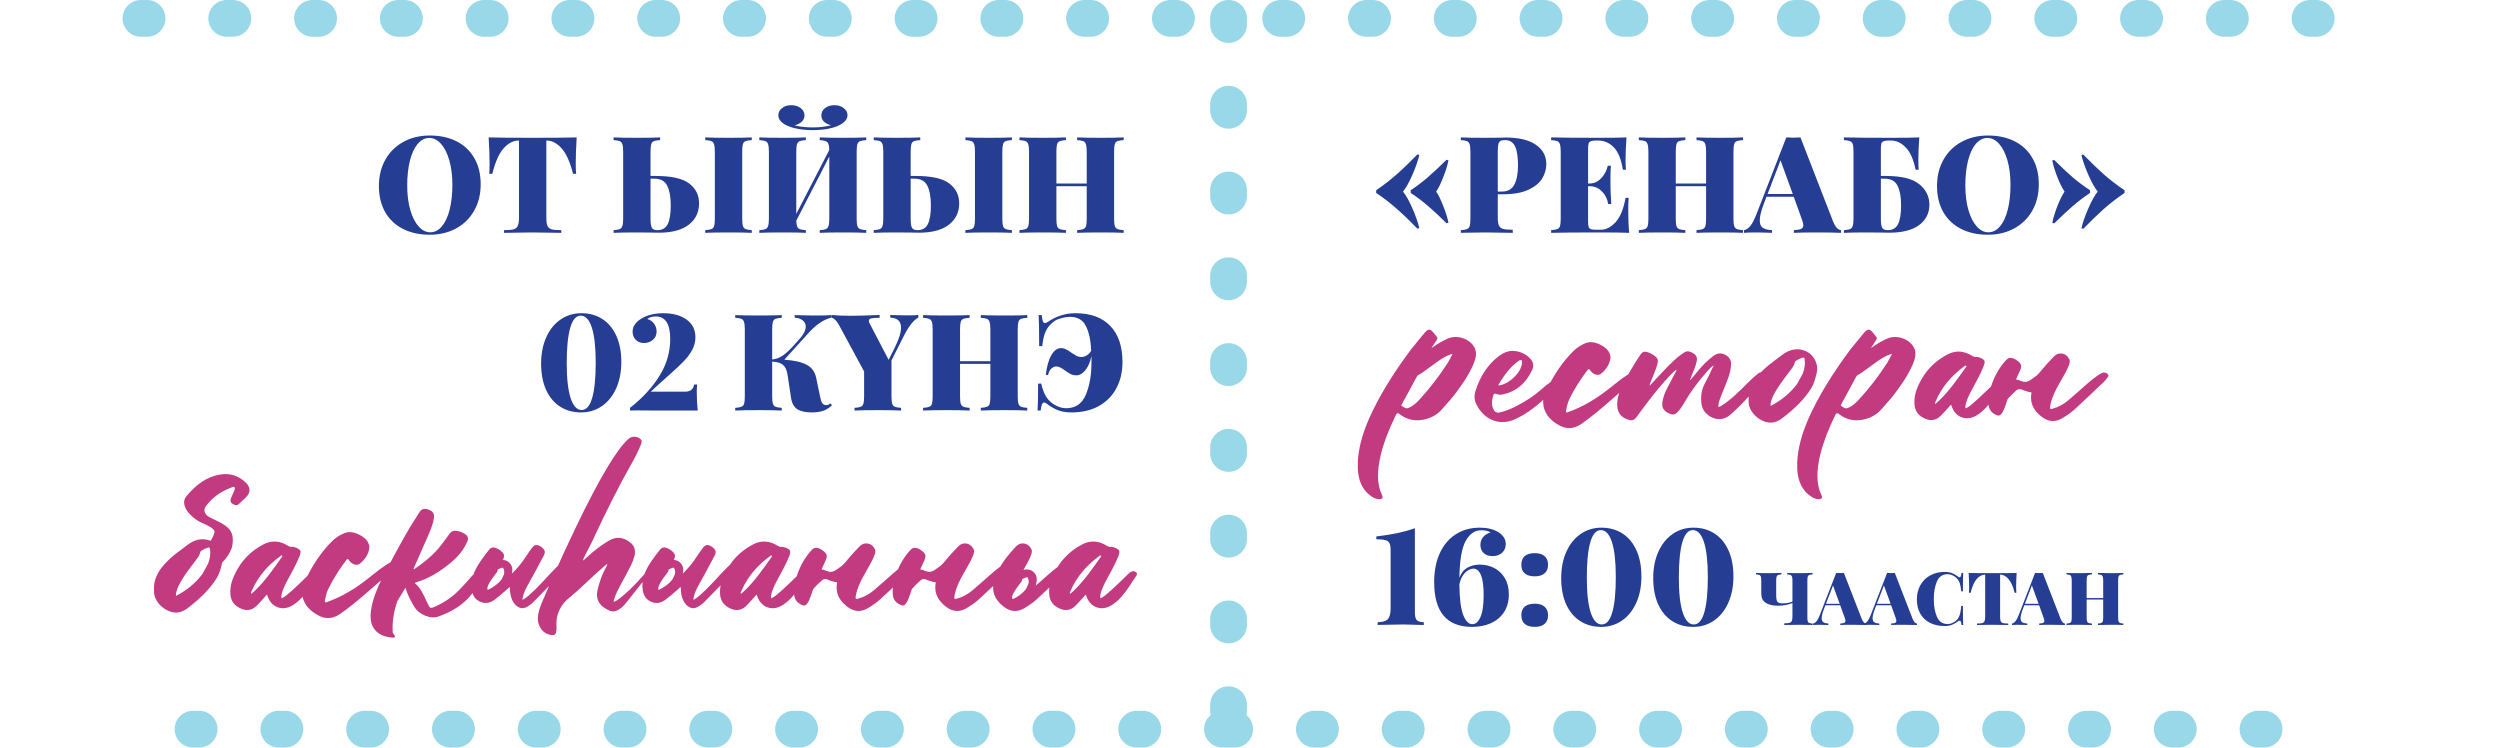
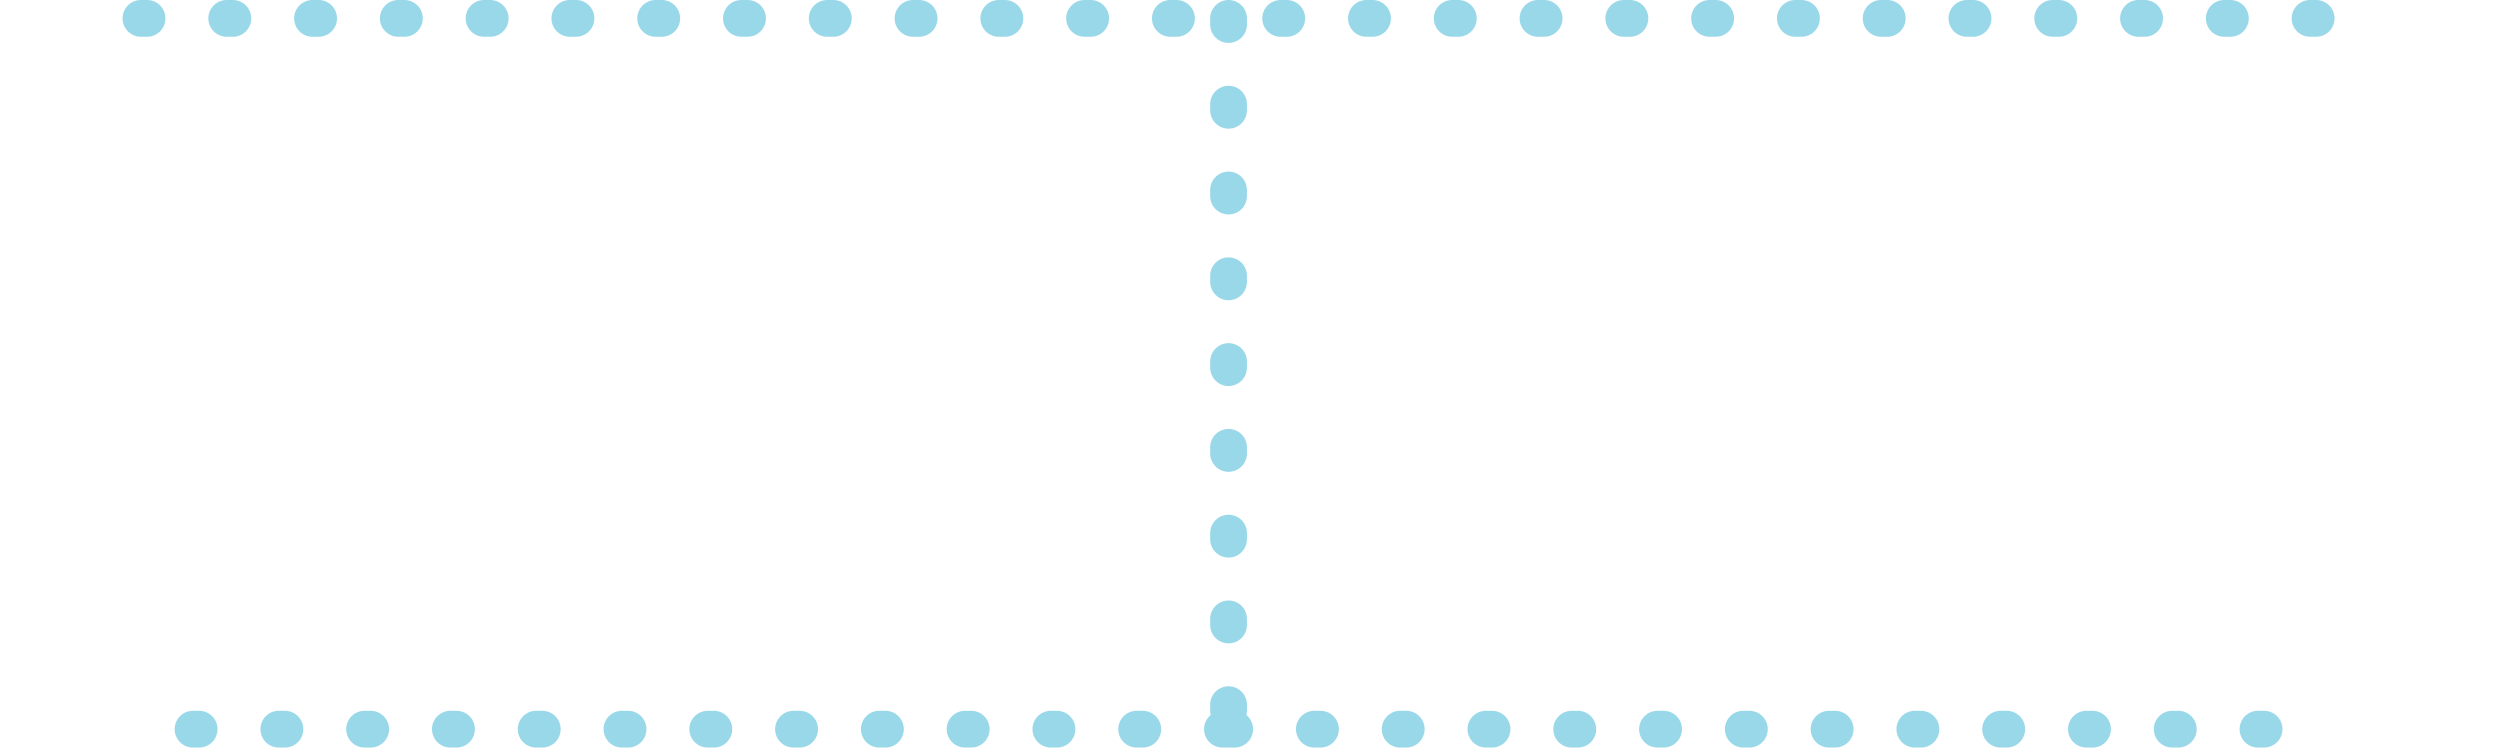
<svg xmlns="http://www.w3.org/2000/svg" width="408" height="122" viewBox="0 0 408 122" fill="none">
  <path d="M23 3H200.5M378 3H200.5M200.5 3V119M200.5 119H378M200.5 119H23" stroke="#99D8E9" stroke-width="6" stroke-linecap="round" stroke-dasharray="1 13" />
-   <path d="M70.153 22.116C71.81 22.116 73.262 22.431 74.509 23.062C75.756 23.693 76.724 24.609 77.413 25.812C78.102 27 78.447 28.423 78.447 30.08C78.447 31.693 78.095 33.123 77.391 34.37C76.687 35.617 75.704 36.585 74.443 37.274C73.182 37.963 71.744 38.308 70.131 38.308C68.474 38.308 67.022 37.993 65.775 37.362C64.528 36.731 63.56 35.822 62.871 34.634C62.182 33.431 61.837 32.001 61.837 30.344C61.837 28.731 62.189 27.301 62.893 26.054C63.597 24.807 64.58 23.839 65.841 23.15C67.102 22.461 68.54 22.116 70.153 22.116ZM70.065 22.512C69.346 22.512 68.708 22.842 68.151 23.502C67.608 24.147 67.19 25.057 66.897 26.23C66.604 27.403 66.457 28.745 66.457 30.256C66.457 31.781 66.626 33.123 66.963 34.282C67.3 35.441 67.755 36.335 68.327 36.966C68.899 37.597 69.53 37.912 70.219 37.912C70.938 37.912 71.568 37.589 72.111 36.944C72.668 36.284 73.094 35.367 73.387 34.194C73.68 33.021 73.827 31.679 73.827 30.168C73.827 28.643 73.658 27.301 73.321 26.142C72.984 24.983 72.529 24.089 71.957 23.458C71.385 22.827 70.754 22.512 70.065 22.512ZM94.114 22.424C94.011 24.052 93.96 25.504 93.96 26.78C93.96 27.455 93.982 27.983 94.026 28.364H93.52C93.036 26.443 92.413 25.057 91.65 24.206C90.888 23.355 90.066 22.93 89.186 22.93H89.164V35.514C89.164 36.13 89.223 36.577 89.34 36.856C89.472 37.135 89.7 37.325 90.022 37.428C90.359 37.516 90.888 37.56 91.606 37.56V38C89.538 37.956 87.932 37.934 86.788 37.934C85.747 37.934 84.236 37.956 82.256 38V37.56C82.975 37.56 83.496 37.516 83.818 37.428C84.156 37.325 84.383 37.135 84.5 36.856C84.632 36.577 84.698 36.13 84.698 35.514V22.93H84.676C83.781 22.93 82.953 23.355 82.19 24.206C81.442 25.042 80.826 26.428 80.342 28.364H79.836C79.88 27.983 79.902 27.455 79.902 26.78C79.902 25.504 79.851 24.052 79.748 22.424C81.141 22.468 83.54 22.49 86.942 22.49C90.33 22.49 92.721 22.468 94.114 22.424ZM106.981 28.716C109.577 28.716 111.411 29.127 112.481 29.948C113.552 30.769 114.087 31.847 114.087 33.182C114.087 34.649 113.523 35.815 112.393 36.68C111.279 37.545 109.643 37.978 107.487 37.978C107.077 37.978 106.732 37.971 106.453 37.956L103.791 37.934C102.193 37.934 100.975 37.956 100.139 38V37.56C100.609 37.531 100.946 37.472 101.151 37.384C101.357 37.296 101.496 37.127 101.569 36.878C101.657 36.629 101.701 36.225 101.701 35.668V24.756C101.701 24.199 101.657 23.795 101.569 23.546C101.496 23.297 101.357 23.128 101.151 23.04C100.946 22.952 100.609 22.893 100.139 22.864V22.424C100.975 22.468 102.281 22.49 104.055 22.49C105.639 22.49 106.864 22.468 107.729 22.424V22.864C107.26 22.893 106.915 22.952 106.695 23.04C106.49 23.128 106.351 23.297 106.277 23.546C106.204 23.795 106.167 24.199 106.167 24.756V28.716H106.981ZM122.689 22.864C122.22 22.893 121.875 22.952 121.655 23.04C121.45 23.128 121.311 23.297 121.237 23.546C121.164 23.795 121.127 24.199 121.127 24.756V35.668C121.127 36.225 121.164 36.629 121.237 36.878C121.325 37.127 121.472 37.296 121.677 37.384C121.883 37.472 122.22 37.531 122.689 37.56V38C121.839 37.956 120.614 37.934 119.015 37.934C117.241 37.934 115.935 37.956 115.099 38V37.56C115.569 37.531 115.906 37.472 116.111 37.384C116.331 37.296 116.478 37.127 116.551 36.878C116.625 36.629 116.661 36.225 116.661 35.668V24.756C116.661 24.199 116.617 23.795 116.529 23.546C116.456 23.297 116.317 23.128 116.111 23.04C115.906 22.952 115.569 22.893 115.099 22.864V22.424C115.935 22.468 117.241 22.49 119.015 22.49C120.614 22.49 121.839 22.468 122.689 22.424V22.864ZM107.289 37.56C108.081 37.56 108.639 37.237 108.961 36.592C109.299 35.932 109.467 34.913 109.467 33.534C109.467 32.155 109.277 31.085 108.895 30.322C108.514 29.545 107.803 29.156 106.761 29.156H106.167V35.668C106.167 36.416 106.241 36.922 106.387 37.186C106.534 37.435 106.835 37.56 107.289 37.56ZM141.369 22.864C140.899 22.893 140.562 22.952 140.357 23.04C140.151 23.128 140.005 23.297 139.917 23.546C139.843 23.795 139.807 24.199 139.807 24.756V35.668C139.807 36.225 139.843 36.629 139.917 36.878C140.005 37.127 140.151 37.296 140.357 37.384C140.562 37.472 140.899 37.531 141.369 37.56V38C140.533 37.956 139.227 37.934 137.453 37.934C135.869 37.934 134.644 37.956 133.779 38V37.56C134.248 37.531 134.585 37.472 134.791 37.384C134.996 37.296 135.135 37.127 135.209 36.878C135.297 36.629 135.341 36.225 135.341 35.668V25.548L129.951 36.02C129.965 36.445 130.017 36.768 130.105 36.988C130.193 37.193 130.339 37.333 130.545 37.406C130.765 37.479 131.087 37.531 131.513 37.56V38C130.662 37.956 129.437 37.934 127.839 37.934C126.064 37.934 124.759 37.956 123.923 38V37.56C124.392 37.531 124.729 37.472 124.935 37.384C125.14 37.296 125.279 37.127 125.353 36.878C125.441 36.629 125.485 36.225 125.485 35.668V24.756C125.485 24.199 125.441 23.795 125.353 23.546C125.279 23.297 125.14 23.128 124.935 23.04C124.729 22.952 124.392 22.893 123.923 22.864V22.424C124.759 22.468 126.064 22.49 127.839 22.49C129.423 22.49 130.647 22.468 131.513 22.424V22.864C131.043 22.893 130.706 22.952 130.501 23.04C130.295 23.128 130.149 23.297 130.061 23.546C129.987 23.795 129.951 24.199 129.951 24.756V34.92L135.341 24.47C135.326 24.015 135.275 23.685 135.187 23.48C135.099 23.26 134.952 23.113 134.747 23.04C134.541 22.952 134.219 22.893 133.779 22.864V22.424C134.629 22.468 135.854 22.49 137.453 22.49C139.227 22.49 140.533 22.468 141.369 22.424V22.864ZM136.177 17.166C136.793 17.166 137.299 17.327 137.695 17.65C138.105 17.958 138.311 18.339 138.311 18.794C138.311 19.161 138.171 19.491 137.893 19.784C137.629 20.063 137.269 20.305 136.815 20.51C136.345 20.73 135.751 20.906 135.033 21.038C134.314 21.17 133.522 21.236 132.657 21.236C131.791 21.236 130.999 21.17 130.281 21.038C129.562 20.906 128.961 20.73 128.477 20.51C128.037 20.319 127.685 20.077 127.421 19.784C127.157 19.491 127.025 19.161 127.025 18.794C127.025 18.339 127.223 17.958 127.619 17.65C128.015 17.327 128.521 17.166 129.137 17.166C129.753 17.166 130.266 17.327 130.677 17.65C131.087 17.958 131.293 18.354 131.293 18.838C131.293 19.249 131.139 19.593 130.831 19.872C130.523 20.151 130.134 20.349 129.665 20.466C130.603 20.686 131.601 20.796 132.657 20.796C133.713 20.796 134.703 20.679 135.627 20.444C135.143 20.312 134.754 20.114 134.461 19.85C134.182 19.571 134.043 19.234 134.043 18.838C134.043 18.354 134.241 17.958 134.637 17.65C135.047 17.327 135.561 17.166 136.177 17.166ZM149.435 28.716C152.031 28.716 153.864 29.127 154.935 29.948C156.005 30.769 156.541 31.847 156.541 33.182C156.541 34.649 155.976 35.815 154.847 36.68C153.732 37.545 152.097 37.978 149.941 37.978C149.53 37.978 149.185 37.971 148.907 37.956L146.245 37.934C144.646 37.934 143.429 37.956 142.593 38V37.56C143.062 37.531 143.399 37.472 143.605 37.384C143.81 37.296 143.949 37.127 144.023 36.878C144.111 36.629 144.155 36.225 144.155 35.668V24.756C144.155 24.199 144.111 23.795 144.023 23.546C143.949 23.297 143.81 23.128 143.605 23.04C143.399 22.952 143.062 22.893 142.593 22.864V22.424C143.429 22.468 144.734 22.49 146.509 22.49C148.093 22.49 149.317 22.468 150.183 22.424V22.864C149.713 22.893 149.369 22.952 149.149 23.04C148.943 23.128 148.804 23.297 148.731 23.546C148.657 23.795 148.621 24.199 148.621 24.756V28.716H149.435ZM165.143 22.864C164.673 22.893 164.329 22.952 164.109 23.04C163.903 23.128 163.764 23.297 163.691 23.546C163.617 23.795 163.581 24.199 163.581 24.756V35.668C163.581 36.225 163.617 36.629 163.691 36.878C163.779 37.127 163.925 37.296 164.131 37.384C164.336 37.472 164.673 37.531 165.143 37.56V38C164.292 37.956 163.067 37.934 161.469 37.934C159.694 37.934 158.389 37.956 157.553 38V37.56C158.022 37.531 158.359 37.472 158.565 37.384C158.785 37.296 158.931 37.127 159.005 36.878C159.078 36.629 159.115 36.225 159.115 35.668V24.756C159.115 24.199 159.071 23.795 158.983 23.546C158.909 23.297 158.77 23.128 158.565 23.04C158.359 22.952 158.022 22.893 157.553 22.864V22.424C158.389 22.468 159.694 22.49 161.469 22.49C163.067 22.49 164.292 22.468 165.143 22.424V22.864ZM149.743 37.56C150.535 37.56 151.092 37.237 151.415 36.592C151.752 35.932 151.921 34.913 151.921 33.534C151.921 32.155 151.73 31.085 151.349 30.322C150.967 29.545 150.256 29.156 149.215 29.156H148.621V35.668C148.621 36.416 148.694 36.922 148.841 37.186C148.987 37.435 149.288 37.56 149.743 37.56ZM183.382 22.864C182.912 22.893 182.568 22.952 182.348 23.04C182.142 23.128 182.003 23.297 181.93 23.546C181.856 23.795 181.82 24.199 181.82 24.756V35.668C181.82 36.225 181.856 36.629 181.93 36.878C182.018 37.127 182.164 37.296 182.37 37.384C182.575 37.472 182.912 37.531 183.382 37.56V38C182.59 37.956 181.358 37.934 179.686 37.934C177.999 37.934 176.701 37.956 175.792 38V37.56C176.261 37.531 176.598 37.472 176.804 37.384C177.024 37.296 177.17 37.127 177.244 36.878C177.317 36.629 177.354 36.225 177.354 35.668V30.388H172.404V35.668C172.404 36.225 172.44 36.629 172.514 36.878C172.602 37.127 172.748 37.296 172.954 37.384C173.159 37.472 173.496 37.531 173.966 37.56V38C173.115 37.956 171.89 37.934 170.292 37.934C168.517 37.934 167.212 37.956 166.376 38V37.56C166.845 37.531 167.182 37.472 167.388 37.384C167.608 37.296 167.754 37.127 167.828 36.878C167.901 36.629 167.938 36.225 167.938 35.668V24.756C167.938 24.199 167.894 23.795 167.806 23.546C167.732 23.297 167.593 23.128 167.388 23.04C167.182 22.952 166.845 22.893 166.376 22.864V22.424C167.212 22.468 168.517 22.49 170.292 22.49C171.876 22.49 173.1 22.468 173.966 22.424V22.864C173.496 22.893 173.152 22.952 172.932 23.04C172.726 23.128 172.587 23.297 172.514 23.546C172.44 23.795 172.404 24.199 172.404 24.756V29.948H177.354V24.756C177.354 24.199 177.31 23.795 177.222 23.546C177.148 23.297 177.009 23.128 176.804 23.04C176.598 22.952 176.261 22.893 175.792 22.864V22.424C176.701 22.468 177.999 22.49 179.686 22.49C181.358 22.49 182.59 22.468 183.382 22.424V22.864ZM94.866 51.116C96.171 51.116 97.315 51.431 98.298 52.062C99.281 52.693 100.043 53.609 100.586 54.812C101.128 56 101.4 57.423 101.4 59.08C101.4 60.693 101.121 62.123 100.564 63.37C100.006 64.617 99.229 65.585 98.232 66.274C97.234 66.963 96.105 67.308 94.844 67.308C93.538 67.308 92.394 66.993 91.412 66.362C90.429 65.731 89.666 64.822 89.124 63.634C88.581 62.431 88.31 61.001 88.31 59.344C88.31 57.731 88.588 56.301 89.146 55.054C89.703 53.807 90.481 52.839 91.478 52.15C92.475 51.461 93.605 51.116 94.866 51.116ZM94.778 51.512C94.015 51.512 93.443 52.172 93.062 53.492C92.68 54.812 92.49 56.733 92.49 59.256C92.49 61.779 92.703 63.685 93.128 64.976C93.553 66.267 94.154 66.912 94.932 66.912C95.695 66.912 96.266 66.252 96.648 64.932C97.029 63.612 97.22 61.691 97.22 59.168C97.22 56.645 97.007 54.739 96.582 53.448C96.156 52.157 95.555 51.512 94.778 51.512ZM108.255 51.116C109.81 51.116 111.071 51.461 112.039 52.15C113.007 52.839 113.491 53.807 113.491 55.054C113.491 55.802 113.301 56.513 112.919 57.188C112.553 57.848 112.069 58.479 111.467 59.08C110.881 59.681 110.03 60.473 108.915 61.456C107.595 62.629 106.693 63.451 106.209 63.92H111.863C112.23 63.92 112.538 63.832 112.787 63.656C113.051 63.465 113.213 63.165 113.271 62.754H113.777C113.733 63.077 113.711 63.495 113.711 64.008C113.711 64.961 113.763 65.959 113.865 67H106.935L103.965 66.978C103.452 66.978 103.071 66.985 102.821 67V66.56C104.831 64.991 106.422 63.267 107.595 61.39C108.783 59.513 109.377 57.489 109.377 55.318C109.377 52.869 108.593 51.644 107.023 51.644C106.745 51.644 106.481 51.681 106.231 51.754C105.982 51.827 105.784 51.93 105.637 52.062C106.136 52.209 106.51 52.473 106.759 52.854C107.023 53.221 107.155 53.631 107.155 54.086C107.155 54.673 106.95 55.135 106.539 55.472C106.143 55.809 105.667 55.978 105.109 55.978C104.537 55.978 104.083 55.802 103.745 55.45C103.408 55.083 103.239 54.643 103.239 54.13C103.239 53.309 103.694 52.612 104.603 52.04C105.586 51.424 106.803 51.116 108.255 51.116ZM135.787 66.12C135.347 66.56 134.863 66.868 134.335 67.044C133.807 67.22 133.191 67.308 132.487 67.308C131.46 67.308 130.668 67.132 130.111 66.78C129.568 66.413 129.231 65.797 129.099 64.932L128.527 61.148C128.395 60.371 128.146 59.835 127.779 59.542C127.427 59.234 126.84 59.058 126.019 59.014V64.668C126.019 65.225 126.056 65.629 126.129 65.878C126.217 66.127 126.364 66.296 126.569 66.384C126.774 66.472 127.112 66.531 127.581 66.56V67C126.73 66.956 125.506 66.934 123.907 66.934C122.132 66.934 120.827 66.956 119.991 67V66.56C120.46 66.531 120.798 66.472 121.003 66.384C121.223 66.296 121.37 66.127 121.443 65.878C121.516 65.629 121.553 65.225 121.553 64.668V53.756C121.553 53.199 121.509 52.795 121.421 52.546C121.348 52.297 121.208 52.128 121.003 52.04C120.798 51.952 120.46 51.893 119.991 51.864V51.424C120.827 51.468 122.132 51.49 123.907 51.49C125.491 51.49 126.716 51.468 127.581 51.424V51.864C127.112 51.893 126.767 51.952 126.547 52.04C126.342 52.128 126.202 52.297 126.129 52.546C126.056 52.795 126.019 53.199 126.019 53.756V58.662C126.62 58.618 127.2 58.405 127.757 58.024C128.314 57.643 128.989 57.005 129.781 56.11L130.529 55.274C131.174 54.541 131.497 53.881 131.497 53.294C131.497 52.869 131.328 52.531 130.991 52.282C130.654 52.018 130.221 51.871 129.693 51.842V51.424C130.925 51.468 132.164 51.49 133.411 51.49C134.306 51.49 135.046 51.468 135.633 51.424V51.842C134.401 52.165 133.198 52.971 132.025 54.262L127.999 58.706C129.598 58.809 130.808 59.08 131.629 59.52C132.465 59.96 132.986 60.664 133.191 61.632L133.829 64.69C133.932 65.233 134.056 65.607 134.203 65.812C134.364 66.017 134.577 66.12 134.841 66.12C135.09 66.12 135.31 66.025 135.501 65.834L135.787 66.12ZM148.173 51.468C148.862 51.468 149.427 51.446 149.867 51.402V51.842C149.119 52.209 148.342 53.184 147.535 54.768L145.489 58.816V64.668C145.489 65.225 145.526 65.629 145.599 65.878C145.687 66.127 145.834 66.296 146.039 66.384C146.244 66.472 146.582 66.531 147.051 66.56V67C146.2 66.956 144.939 66.934 143.267 66.934C141.522 66.934 140.253 66.956 139.461 67V66.56C139.93 66.531 140.268 66.472 140.473 66.384C140.693 66.296 140.84 66.127 140.913 65.878C140.986 65.629 141.023 65.225 141.023 64.668V60.62L136.953 53.096C136.718 52.671 136.491 52.363 136.271 52.172C136.051 51.967 135.853 51.864 135.677 51.864V51.402C136.586 51.49 137.598 51.534 138.713 51.534C139.974 51.534 141.588 51.49 143.553 51.402V51.864C142.966 51.864 142.526 51.893 142.233 51.952C141.94 52.011 141.793 52.15 141.793 52.37C141.793 52.473 141.822 52.583 141.881 52.7L145.027 58.728L146.017 56.748C146.706 55.369 147.051 54.277 147.051 53.47C147.051 52.429 146.464 51.886 145.291 51.842V51.402C146.391 51.446 147.352 51.468 148.173 51.468ZM167.655 51.864C167.186 51.893 166.841 51.952 166.621 52.04C166.416 52.128 166.277 52.297 166.203 52.546C166.13 52.795 166.093 53.199 166.093 53.756V64.668C166.093 65.225 166.13 65.629 166.203 65.878C166.291 66.127 166.438 66.296 166.643 66.384C166.849 66.472 167.186 66.531 167.655 66.56V67C166.863 66.956 165.631 66.934 163.959 66.934C162.273 66.934 160.975 66.956 160.065 67V66.56C160.535 66.531 160.872 66.472 161.077 66.384C161.297 66.296 161.444 66.127 161.517 65.878C161.591 65.629 161.627 65.225 161.627 64.668V59.388H156.677V64.668C156.677 65.225 156.714 65.629 156.787 65.878C156.875 66.127 157.022 66.296 157.227 66.384C157.433 66.472 157.77 66.531 158.239 66.56V67C157.389 66.956 156.164 66.934 154.565 66.934C152.791 66.934 151.485 66.956 150.649 67V66.56C151.119 66.531 151.456 66.472 151.661 66.384C151.881 66.296 152.028 66.127 152.101 65.878C152.175 65.629 152.211 65.225 152.211 64.668V53.756C152.211 53.199 152.167 52.795 152.079 52.546C152.006 52.297 151.867 52.128 151.661 52.04C151.456 51.952 151.119 51.893 150.649 51.864V51.424C151.485 51.468 152.791 51.49 154.565 51.49C156.149 51.49 157.374 51.468 158.239 51.424V51.864C157.77 51.893 157.425 51.952 157.205 52.04C157 52.128 156.861 52.297 156.787 52.546C156.714 52.795 156.677 53.199 156.677 53.756V58.948H161.627V53.756C161.627 53.199 161.583 52.795 161.495 52.546C161.422 52.297 161.283 52.128 161.077 52.04C160.872 51.952 160.535 51.893 160.065 51.864V51.424C160.975 51.468 162.273 51.49 163.959 51.49C165.631 51.49 166.863 51.468 167.655 51.424V51.864ZM175.511 51.116C177.99 51.116 179.889 51.813 181.209 53.206C182.529 54.585 183.189 56.543 183.189 59.08C183.189 60.708 182.852 62.145 182.177 63.392C181.503 64.639 180.535 65.607 179.273 66.296C178.027 66.971 176.56 67.308 174.873 67.308C173.993 67.308 173.245 67.183 172.629 66.934C172.013 66.685 171.412 66.333 170.825 65.878C170.664 65.746 170.525 65.68 170.407 65.68C170.114 65.68 169.923 66.12 169.835 67H169.329C169.388 66.193 169.417 64.727 169.417 62.6H169.923C170.114 63.421 170.363 64.103 170.671 64.646C170.979 65.174 171.405 65.614 171.947 65.966C172.637 66.406 173.319 66.626 173.993 66.626C175.519 66.626 176.589 65.893 177.205 64.426C177.821 62.959 178.129 61.207 178.129 59.168V58.134C177.895 59.146 177.55 59.923 177.095 60.466C176.641 60.994 176.164 61.258 175.665 61.258C175.343 61.258 175.049 61.199 174.785 61.082C174.536 60.95 174.221 60.752 173.839 60.488C173.531 60.253 173.267 60.085 173.047 59.982C172.827 59.865 172.6 59.806 172.365 59.806C172.116 59.806 171.859 59.916 171.595 60.136C171.331 60.356 171.148 60.715 171.045 61.214L170.671 61.17C170.847 59.762 171.155 58.684 171.595 57.936C172.035 57.188 172.549 56.814 173.135 56.814C173.443 56.814 173.722 56.88 173.971 57.012C174.235 57.129 174.529 57.313 174.851 57.562C175.203 57.797 175.489 57.973 175.709 58.09C175.929 58.207 176.179 58.266 176.457 58.266C176.765 58.266 177.066 58.178 177.359 58.002C177.653 57.826 177.895 57.569 178.085 57.232C178.012 55.56 177.726 54.225 177.227 53.228C176.729 52.216 175.856 51.71 174.609 51.71C174.213 51.71 173.766 51.776 173.267 51.908C172.783 52.025 172.402 52.179 172.123 52.37C171.463 52.839 170.987 53.382 170.693 53.998C170.4 54.599 170.202 55.428 170.099 56.484H169.593C169.593 54.064 169.564 52.377 169.505 51.424H170.011C170.055 51.893 170.114 52.231 170.187 52.436C170.275 52.627 170.393 52.722 170.539 52.722C170.657 52.722 170.811 52.663 171.001 52.546C171.603 52.121 172.285 51.776 173.047 51.512C173.81 51.248 174.631 51.116 175.511 51.116Z" fill="#253D93" />
-   <path d="M231.634 25.284C231.414 26.237 231.033 27.33 230.49 28.562C229.947 29.794 229.441 30.696 228.972 31.268C229.441 31.84 229.947 32.742 230.49 33.974C231.033 35.206 231.414 36.291 231.634 37.23L231.326 37.318C230.153 36.101 229.031 35.023 227.96 34.084C226.904 33.145 225.782 32.28 224.594 31.488V31.048C225.767 30.256 226.882 29.391 227.938 28.452C229.009 27.513 230.138 26.428 231.326 25.196L231.634 25.284ZM236.386 26.164C236.239 26.941 235.953 27.865 235.528 28.936C235.117 29.992 234.736 30.769 234.384 31.268C234.736 31.767 235.117 32.544 235.528 33.6C235.953 34.656 236.239 35.573 236.386 36.35L236.078 36.438C235.007 35.367 234.017 34.443 233.108 33.666C232.199 32.874 231.238 32.148 230.226 31.488V31.048C231.223 30.388 232.169 29.669 233.064 28.892C233.973 28.1 234.978 27.161 236.078 26.076L236.386 26.164ZM244.437 31.708V35.448C244.437 36.064 244.496 36.511 244.613 36.79C244.745 37.069 244.972 37.259 245.295 37.362C245.632 37.45 246.16 37.494 246.879 37.494V38C244.899 37.956 243.388 37.934 242.347 37.934C241.658 37.934 240.697 37.949 239.465 37.978L238.409 38V37.56C238.878 37.531 239.216 37.472 239.421 37.384C239.641 37.296 239.788 37.127 239.861 36.878C239.934 36.629 239.971 36.225 239.971 35.668V24.756C239.971 24.199 239.927 23.795 239.839 23.546C239.766 23.297 239.626 23.128 239.421 23.04C239.216 22.952 238.878 22.893 238.409 22.864V22.424C239.245 22.468 240.506 22.49 242.193 22.49L244.723 22.468C245.016 22.453 245.354 22.446 245.735 22.446C247.906 22.446 249.548 22.842 250.663 23.634C251.792 24.411 252.357 25.46 252.357 26.78C252.357 27.587 252.137 28.364 251.697 29.112C251.257 29.845 250.509 30.461 249.453 30.96C248.397 31.459 246.996 31.708 245.251 31.708H244.437ZM245.625 22.864C245.288 22.864 245.031 22.915 244.855 23.018C244.694 23.121 244.584 23.304 244.525 23.568C244.466 23.832 244.437 24.228 244.437 24.756V31.268H245.031C246.058 31.268 246.762 30.887 247.143 30.124C247.539 29.361 247.737 28.327 247.737 27.022C247.737 25.599 247.576 24.551 247.253 23.876C246.93 23.201 246.388 22.864 245.625 22.864ZM265.731 34.304C265.731 35.8 265.783 37.032 265.885 38C264.888 37.956 263.209 37.934 260.847 37.934C257.415 37.934 254.849 37.956 253.147 38V37.56C253.617 37.531 253.954 37.472 254.159 37.384C254.379 37.296 254.526 37.127 254.599 36.878C254.673 36.629 254.709 36.225 254.709 35.668V24.756C254.709 24.199 254.665 23.795 254.577 23.546C254.504 23.297 254.365 23.128 254.159 23.04C253.954 22.952 253.617 22.893 253.147 22.864V22.424C254.849 22.468 257.415 22.49 260.847 22.49C263.003 22.49 264.536 22.468 265.445 22.424C265.343 23.803 265.291 25.035 265.291 26.12C265.291 26.795 265.313 27.323 265.357 27.704H264.851C264.587 26.003 264.096 24.785 263.377 24.052C262.659 23.304 261.801 22.93 260.803 22.93H260.517C260.121 22.93 259.828 22.967 259.637 23.04C259.461 23.099 259.337 23.223 259.263 23.414C259.205 23.59 259.175 23.891 259.175 24.316V29.948H259.395C260.158 29.948 260.811 29.647 261.353 29.046C261.896 28.445 262.241 27.777 262.387 27.044H262.893C262.849 27.66 262.827 28.349 262.827 29.112V30.168C262.827 30.916 262.871 31.957 262.959 33.292H262.453C262.321 32.456 261.977 31.767 261.419 31.224C260.877 30.667 260.202 30.388 259.395 30.388H259.175V36.108C259.175 36.533 259.205 36.841 259.263 37.032C259.337 37.208 259.461 37.333 259.637 37.406C259.828 37.465 260.121 37.494 260.517 37.494H261.243C262.094 37.494 262.901 37.083 263.663 36.262C264.426 35.426 264.969 34.099 265.291 32.28H265.797C265.753 32.808 265.731 33.483 265.731 34.304ZM284.462 22.864C283.993 22.893 283.648 22.952 283.428 23.04C283.223 23.128 283.083 23.297 283.01 23.546C282.937 23.795 282.9 24.199 282.9 24.756V35.668C282.9 36.225 282.937 36.629 283.01 36.878C283.098 37.127 283.245 37.296 283.45 37.384C283.655 37.472 283.993 37.531 284.462 37.56V38C283.67 37.956 282.438 37.934 280.766 37.934C279.079 37.934 277.781 37.956 276.872 38V37.56C277.341 37.531 277.679 37.472 277.884 37.384C278.104 37.296 278.251 37.127 278.324 36.878C278.397 36.629 278.434 36.225 278.434 35.668V30.388H273.484V35.668C273.484 36.225 273.521 36.629 273.594 36.878C273.682 37.127 273.829 37.296 274.034 37.384C274.239 37.472 274.577 37.531 275.046 37.56V38C274.195 37.956 272.971 37.934 271.372 37.934C269.597 37.934 268.292 37.956 267.456 38V37.56C267.925 37.531 268.263 37.472 268.468 37.384C268.688 37.296 268.835 37.127 268.908 36.878C268.981 36.629 269.018 36.225 269.018 35.668V24.756C269.018 24.199 268.974 23.795 268.886 23.546C268.813 23.297 268.673 23.128 268.468 23.04C268.263 22.952 267.925 22.893 267.456 22.864V22.424C268.292 22.468 269.597 22.49 271.372 22.49C272.956 22.49 274.181 22.468 275.046 22.424V22.864C274.577 22.893 274.232 22.952 274.012 23.04C273.807 23.128 273.667 23.297 273.594 23.546C273.521 23.795 273.484 24.199 273.484 24.756V29.948H278.434V24.756C278.434 24.199 278.39 23.795 278.302 23.546C278.229 23.297 278.089 23.128 277.884 23.04C277.679 22.952 277.341 22.893 276.872 22.864V22.424C277.781 22.468 279.079 22.49 280.766 22.49C282.438 22.49 283.67 22.468 284.462 22.424V22.864ZM299.16 36.152C299.351 36.621 299.556 36.973 299.776 37.208C300.011 37.428 300.238 37.545 300.458 37.56V38C299.402 37.956 298.067 37.934 296.454 37.934C294.782 37.934 293.55 37.956 292.758 38V37.56C293.315 37.531 293.711 37.465 293.946 37.362C294.181 37.245 294.298 37.047 294.298 36.768C294.298 36.504 294.21 36.152 294.034 35.712L292.736 32.104H288.292L287.918 33.094C287.434 34.341 287.192 35.294 287.192 35.954C287.192 36.555 287.361 36.966 287.698 37.186C288.035 37.406 288.534 37.531 289.194 37.56V38C288.094 37.956 287.133 37.934 286.312 37.934C285.623 37.934 285.058 37.956 284.618 38V37.56C284.985 37.501 285.329 37.274 285.652 36.878C285.975 36.482 286.305 35.851 286.642 34.986L291.526 22.424C291.995 22.453 292.384 22.468 292.692 22.468C292.985 22.468 293.367 22.453 293.836 22.424L299.16 36.152ZM292.582 31.664L290.58 26.164L288.468 31.664H292.582ZM307.771 28.716C310.337 28.716 312.163 29.171 313.248 30.08C314.334 30.975 314.877 32.082 314.877 33.402C314.877 34.795 314.312 35.91 313.183 36.746C312.068 37.567 310.433 37.978 308.277 37.978C307.866 37.978 307.521 37.971 307.243 37.956L304.581 37.934C302.982 37.934 301.765 37.956 300.929 38V37.56C301.398 37.531 301.735 37.472 301.941 37.384C302.146 37.296 302.285 37.127 302.359 36.878C302.447 36.629 302.491 36.225 302.491 35.668V24.756C302.491 24.199 302.454 23.795 302.381 23.546C302.307 23.297 302.161 23.128 301.941 23.04C301.735 22.952 301.398 22.893 300.929 22.864V22.424C302.63 22.468 305.197 22.49 308.629 22.49C310.785 22.49 312.317 22.468 313.227 22.424C313.124 23.803 313.073 25.035 313.073 26.12C313.073 26.795 313.095 27.323 313.139 27.704H312.633C312.281 26.003 311.738 24.785 311.005 24.052C310.286 23.304 309.479 22.93 308.585 22.93H308.299C307.903 22.93 307.609 22.967 307.419 23.04C307.243 23.099 307.118 23.223 307.045 23.414C306.986 23.59 306.957 23.891 306.957 24.316V28.716H307.771ZM308.079 37.56C308.871 37.56 309.428 37.237 309.751 36.592C310.088 35.932 310.257 34.913 310.257 33.534C310.257 32.155 310.066 31.085 309.685 30.322C309.303 29.545 308.592 29.156 307.551 29.156H306.957V35.668C306.957 36.416 307.03 36.922 307.177 37.186C307.323 37.435 307.624 37.56 308.079 37.56ZM324.438 22.116C326.095 22.116 327.547 22.431 328.794 23.062C330.041 23.693 331.009 24.609 331.698 25.812C332.387 27 332.732 28.423 332.732 30.08C332.732 31.693 332.38 33.123 331.676 34.37C330.972 35.617 329.989 36.585 328.728 37.274C327.467 37.963 326.029 38.308 324.416 38.308C322.759 38.308 321.307 37.993 320.06 37.362C318.813 36.731 317.845 35.822 317.156 34.634C316.467 33.431 316.122 32.001 316.122 30.344C316.122 28.731 316.474 27.301 317.178 26.054C317.882 24.807 318.865 23.839 320.126 23.15C321.387 22.461 322.825 22.116 324.438 22.116ZM324.35 22.512C323.631 22.512 322.993 22.842 322.436 23.502C321.893 24.147 321.475 25.057 321.182 26.23C320.889 27.403 320.742 28.745 320.742 30.256C320.742 31.781 320.911 33.123 321.248 34.282C321.585 35.441 322.04 36.335 322.612 36.966C323.184 37.597 323.815 37.912 324.504 37.912C325.223 37.912 325.853 37.589 326.396 36.944C326.953 36.284 327.379 35.367 327.672 34.194C327.965 33.021 328.112 31.679 328.112 30.168C328.112 28.643 327.943 27.301 327.606 26.142C327.269 24.983 326.814 24.089 326.242 23.458C325.67 22.827 325.039 22.512 324.35 22.512ZM339.995 25.218C341.169 26.435 342.283 27.513 343.339 28.452C344.41 29.391 345.539 30.256 346.727 31.048V31.488C345.554 32.28 344.432 33.145 343.361 34.084C342.305 35.023 341.183 36.108 339.995 37.34L339.687 37.252C339.907 36.299 340.289 35.206 340.831 33.974C341.374 32.742 341.88 31.84 342.349 31.268C341.88 30.696 341.374 29.794 340.831 28.562C340.289 27.33 339.907 26.245 339.687 25.306L339.995 25.218ZM335.243 26.098C336.314 27.169 337.304 28.1 338.213 28.892C339.123 29.669 340.083 30.388 341.095 31.048V31.488C340.098 32.148 339.145 32.874 338.235 33.666C337.341 34.443 336.343 35.375 335.243 36.46L334.935 36.372C335.082 35.595 335.361 34.678 335.771 33.622C336.197 32.551 336.585 31.767 336.937 31.268C336.585 30.769 336.197 29.992 335.771 28.936C335.361 27.88 335.082 26.963 334.935 26.186L335.243 26.098Z" fill="#253D93" />
-   <path d="M230.908 99.954C230.908 100.555 231.011 100.973 231.216 101.208C231.436 101.428 231.817 101.538 232.36 101.538V102C230.659 101.941 229.551 101.912 229.038 101.912C228.466 101.912 227.256 101.934 225.408 101.978C225.261 101.993 225.071 102 224.836 102V101.538C225.613 101.538 226.156 101.384 226.464 101.076C226.787 100.753 226.948 100.159 226.948 99.294V89.724C226.948 89.211 226.875 88.837 226.728 88.602C226.596 88.367 226.369 88.213 226.046 88.14C225.738 88.052 225.261 88.008 224.616 88.008V87.546C227.124 87.267 229.221 86.82 230.908 86.204V99.954ZM241.492 92.144C242.343 92.144 243.128 92.327 243.846 92.694C244.565 93.061 245.144 93.611 245.584 94.344C246.024 95.077 246.244 95.965 246.244 97.006C246.244 98.135 245.98 99.103 245.452 99.91C244.924 100.702 244.206 101.303 243.296 101.714C242.387 102.11 241.368 102.308 240.238 102.308C236.117 102.308 234.056 99.873 234.056 95.004C234.056 93.215 234.357 91.653 234.958 90.318C235.574 88.969 236.44 87.935 237.554 87.216C238.684 86.483 239.996 86.116 241.492 86.116C242.739 86.116 243.758 86.365 244.55 86.864C245.342 87.363 245.738 88.008 245.738 88.8C245.738 89.372 245.54 89.841 245.144 90.208C244.748 90.575 244.228 90.758 243.582 90.758C242.966 90.758 242.482 90.589 242.13 90.252C241.778 89.915 241.602 89.475 241.602 88.932C241.602 88.463 241.742 88.045 242.02 87.678C242.314 87.311 242.732 87.047 243.274 86.886C242.849 86.651 242.343 86.534 241.756 86.534C240.7 86.534 239.85 87.113 239.204 88.272C238.559 89.431 238.214 91.44 238.17 94.3C238.449 93.537 238.882 92.987 239.468 92.65C240.07 92.313 240.744 92.144 241.492 92.144ZM240.282 101.868C240.825 101.868 241.265 101.487 241.602 100.724C241.954 99.947 242.13 98.737 242.13 97.094C242.13 95.627 241.984 94.549 241.69 93.86C241.397 93.156 240.994 92.804 240.48 92.804C240.216 92.804 239.923 92.892 239.6 93.068C239.292 93.244 239.006 93.53 238.742 93.926C238.478 94.307 238.288 94.799 238.17 95.4C238.2 97.747 238.412 99.411 238.808 100.394C239.204 101.377 239.696 101.868 240.282 101.868ZM250.462 90.274C251.166 90.274 251.701 90.435 252.068 90.758C252.449 91.081 252.64 91.55 252.64 92.166C252.64 92.782 252.449 93.251 252.068 93.574C251.701 93.897 251.166 94.058 250.462 94.058C249.758 94.058 249.215 93.897 248.834 93.574C248.467 93.251 248.284 92.782 248.284 92.166C248.284 91.55 248.467 91.081 248.834 90.758C249.215 90.435 249.758 90.274 250.462 90.274ZM250.462 98.524C251.166 98.524 251.701 98.685 252.068 99.008C252.449 99.331 252.64 99.8 252.64 100.416C252.64 101.032 252.449 101.501 252.068 101.824C251.701 102.147 251.166 102.308 250.462 102.308C249.758 102.308 249.215 102.147 248.834 101.824C248.467 101.501 248.284 101.032 248.284 100.416C248.284 99.8 248.467 99.331 248.834 99.008C249.215 98.685 249.758 98.524 250.462 98.524ZM261.344 86.116C262.65 86.116 263.794 86.431 264.776 87.062C265.759 87.693 266.522 88.609 267.064 89.812C267.607 91 267.878 92.423 267.878 94.08C267.878 95.693 267.6 97.123 267.042 98.37C266.485 99.617 265.708 100.585 264.71 101.274C263.713 101.963 262.584 102.308 261.322 102.308C260.017 102.308 258.873 101.993 257.89 101.362C256.908 100.731 256.145 99.822 255.602 98.634C255.06 97.431 254.788 96.001 254.788 94.344C254.788 92.731 255.067 91.301 255.624 90.054C256.182 88.807 256.959 87.839 257.956 87.15C258.954 86.461 260.083 86.116 261.344 86.116ZM261.256 86.512C260.494 86.512 259.922 87.172 259.54 88.492C259.159 89.812 258.968 91.733 258.968 94.256C258.968 96.779 259.181 98.685 259.606 99.976C260.032 101.267 260.633 101.912 261.41 101.912C262.173 101.912 262.745 101.252 263.126 99.932C263.508 98.612 263.698 96.691 263.698 94.168C263.698 91.645 263.486 89.739 263.06 88.448C262.635 87.157 262.034 86.512 261.256 86.512ZM276.362 86.116C277.667 86.116 278.811 86.431 279.794 87.062C280.777 87.693 281.539 88.609 282.082 89.812C282.625 91 282.896 92.423 282.896 94.08C282.896 95.693 282.617 97.123 282.06 98.37C281.503 99.617 280.725 100.585 279.728 101.274C278.731 101.963 277.601 102.308 276.34 102.308C275.035 102.308 273.891 101.993 272.908 101.362C271.925 100.731 271.163 99.822 270.62 98.634C270.077 97.431 269.806 96.001 269.806 94.344C269.806 92.731 270.085 91.301 270.642 90.054C271.199 88.807 271.977 87.839 272.974 87.15C273.971 86.461 275.101 86.116 276.362 86.116ZM276.274 86.512C275.511 86.512 274.939 87.172 274.558 88.492C274.177 89.812 273.986 91.733 273.986 94.256C273.986 96.779 274.199 98.685 274.624 99.976C275.049 101.267 275.651 101.912 276.428 101.912C277.191 101.912 277.763 101.252 278.144 99.932C278.525 98.612 278.716 96.691 278.716 94.168C278.716 91.645 278.503 89.739 278.078 88.448C277.653 87.157 277.051 86.512 276.274 86.512ZM295.815 93.744C295.559 93.76 295.371 93.792 295.251 93.84C295.139 93.888 295.063 93.98 295.023 94.116C294.983 94.252 294.963 94.472 294.963 94.776V100.728C294.963 101.032 294.983 101.252 295.023 101.388C295.063 101.524 295.139 101.616 295.251 101.664C295.371 101.712 295.559 101.744 295.815 101.76V102L295.239 101.988C294.567 101.972 294.043 101.964 293.667 101.964C293.099 101.964 292.275 101.976 291.195 102V101.724C291.587 101.724 291.871 101.7 292.047 101.652C292.231 101.596 292.355 101.492 292.419 101.34C292.491 101.188 292.527 100.944 292.527 100.608V98.424C292.247 98.536 291.903 98.636 291.495 98.724C291.087 98.812 290.651 98.856 290.187 98.856C289.387 98.856 288.743 98.716 288.255 98.436C287.951 98.26 287.739 98.04 287.619 97.776C287.499 97.504 287.439 97.148 287.439 96.708V94.776C287.439 94.472 287.419 94.252 287.379 94.116C287.339 93.98 287.259 93.888 287.139 93.84C287.027 93.792 286.843 93.76 286.587 93.744V93.504C287.043 93.528 287.739 93.54 288.675 93.54C289.571 93.54 290.255 93.528 290.727 93.504V93.744C290.471 93.76 290.287 93.792 290.175 93.84C290.063 93.888 289.983 93.98 289.935 94.116C289.895 94.252 289.875 94.472 289.875 94.776V97.092C289.875 97.468 289.899 97.752 289.947 97.944C290.003 98.128 290.103 98.264 290.247 98.352C290.399 98.432 290.627 98.472 290.931 98.472C291.203 98.472 291.483 98.448 291.771 98.4C292.067 98.344 292.319 98.272 292.527 98.184V94.776C292.527 94.472 292.503 94.252 292.455 94.116C292.415 93.98 292.339 93.888 292.227 93.84C292.115 93.792 291.931 93.76 291.675 93.744V93.504C292.131 93.528 292.843 93.54 293.811 93.54C294.683 93.54 295.351 93.528 295.815 93.504V93.744ZM303.828 100.992C303.932 101.248 304.044 101.44 304.164 101.568C304.292 101.688 304.416 101.752 304.536 101.76V102C303.96 101.976 303.232 101.964 302.352 101.964C301.44 101.964 300.768 101.976 300.336 102V101.76C300.64 101.744 300.856 101.708 300.984 101.652C301.112 101.588 301.176 101.48 301.176 101.328C301.176 101.184 301.128 100.992 301.032 100.752L300.324 98.784H297.9L297.696 99.324C297.432 100.004 297.3 100.524 297.3 100.884C297.3 101.212 297.392 101.436 297.576 101.556C297.76 101.676 298.032 101.744 298.392 101.76V102C297.792 101.976 297.268 101.964 296.82 101.964C296.444 101.964 296.136 101.976 295.896 102V101.76C296.096 101.728 296.284 101.604 296.46 101.388C296.636 101.172 296.816 100.828 297 100.356L299.664 93.504C299.92 93.52 300.132 93.528 300.3 93.528C300.46 93.528 300.668 93.52 300.924 93.504L303.828 100.992ZM300.24 98.544L299.148 95.544L297.996 98.544H300.24ZM312.137 100.992C312.241 101.248 312.353 101.44 312.473 101.568C312.601 101.688 312.725 101.752 312.845 101.76V102C312.269 101.976 311.541 101.964 310.661 101.964C309.749 101.964 309.077 101.976 308.645 102V101.76C308.949 101.744 309.165 101.708 309.293 101.652C309.421 101.588 309.485 101.48 309.485 101.328C309.485 101.184 309.437 100.992 309.341 100.752L308.633 98.784H306.209L306.005 99.324C305.741 100.004 305.609 100.524 305.609 100.884C305.609 101.212 305.701 101.436 305.885 101.556C306.069 101.676 306.341 101.744 306.701 101.76V102C306.101 101.976 305.577 101.964 305.129 101.964C304.753 101.964 304.445 101.976 304.205 102V101.76C304.405 101.728 304.593 101.604 304.769 101.388C304.945 101.172 305.125 100.828 305.309 100.356L307.973 93.504C308.229 93.52 308.441 93.528 308.609 93.528C308.769 93.528 308.977 93.52 309.233 93.504L312.137 100.992ZM308.549 98.544L307.457 95.544L306.305 98.544H308.549ZM317.37 93.336C317.85 93.336 318.258 93.404 318.594 93.54C318.93 93.676 319.258 93.868 319.578 94.116C319.658 94.188 319.734 94.224 319.806 94.224C319.966 94.224 320.07 93.984 320.118 93.504H320.394C320.362 94.072 320.346 95.072 320.346 96.504H320.07C320.014 95.864 319.91 95.36 319.758 94.992C319.606 94.624 319.342 94.316 318.966 94.068C318.59 93.828 318.218 93.708 317.85 93.708C317.018 93.708 316.434 94.108 316.098 94.908C315.762 95.708 315.594 96.664 315.594 97.776C315.594 98.888 315.762 99.844 316.098 100.644C316.434 101.444 317.018 101.844 317.85 101.844C318.218 101.844 318.59 101.724 318.966 101.484C319.342 101.252 319.606 100.94 319.758 100.548C319.91 100.156 320.014 99.6 320.07 98.88H320.346C320.346 100.376 320.362 101.416 320.394 102H320.118C320.094 101.744 320.058 101.564 320.01 101.46C319.97 101.348 319.91 101.292 319.83 101.292C319.766 101.292 319.682 101.324 319.578 101.388C319.218 101.644 318.874 101.84 318.546 101.976C318.218 102.104 317.822 102.168 317.358 102.168C316.454 102.168 315.662 101.996 314.982 101.652C314.302 101.308 313.774 100.812 313.398 100.164C313.022 99.508 312.834 98.728 312.834 97.824C312.834 96.944 313.026 96.164 313.41 95.484C313.794 94.804 314.33 94.276 315.018 93.9C315.706 93.524 316.49 93.336 317.37 93.336ZM329.116 93.504C329.06 94.392 329.032 95.184 329.032 95.88C329.032 96.248 329.044 96.536 329.068 96.744H328.792C328.528 95.696 328.188 94.94 327.772 94.476C327.356 94.012 326.908 93.78 326.428 93.78H326.416V100.644C326.416 100.98 326.448 101.224 326.512 101.376C326.584 101.528 326.708 101.632 326.884 101.688C327.068 101.736 327.356 101.76 327.748 101.76V102C326.62 101.976 325.744 101.964 325.12 101.964C324.552 101.964 323.728 101.976 322.648 102V101.76C323.04 101.76 323.324 101.736 323.5 101.688C323.684 101.632 323.808 101.528 323.872 101.376C323.944 101.224 323.98 100.98 323.98 100.644V93.78H323.968C323.48 93.78 323.028 94.012 322.612 94.476C322.204 94.932 321.868 95.688 321.604 96.744H321.328C321.352 96.536 321.364 96.248 321.364 95.88C321.364 95.184 321.336 94.392 321.28 93.504C322.04 93.528 323.348 93.54 325.204 93.54C327.052 93.54 328.356 93.528 329.116 93.504ZM336.289 100.992C336.393 101.248 336.505 101.44 336.625 101.568C336.753 101.688 336.877 101.752 336.997 101.76V102C336.421 101.976 335.693 101.964 334.813 101.964C333.901 101.964 333.229 101.976 332.797 102V101.76C333.101 101.744 333.317 101.708 333.445 101.652C333.573 101.588 333.637 101.48 333.637 101.328C333.637 101.184 333.589 100.992 333.493 100.752L332.785 98.784H330.361L330.157 99.324C329.893 100.004 329.761 100.524 329.761 100.884C329.761 101.212 329.853 101.436 330.037 101.556C330.221 101.676 330.493 101.744 330.853 101.76V102C330.253 101.976 329.729 101.964 329.281 101.964C328.905 101.964 328.597 101.976 328.357 102V101.76C328.557 101.728 328.745 101.604 328.921 101.388C329.097 101.172 329.277 100.828 329.461 100.356L332.125 93.504C332.381 93.52 332.593 93.528 332.761 93.528C332.921 93.528 333.129 93.52 333.385 93.504L336.289 100.992ZM332.701 98.544L331.609 95.544L330.457 98.544H332.701ZM346.53 93.744C346.274 93.76 346.086 93.792 345.966 93.84C345.854 93.888 345.778 93.98 345.738 94.116C345.698 94.252 345.678 94.472 345.678 94.776V100.728C345.678 101.032 345.698 101.252 345.738 101.388C345.786 101.524 345.866 101.616 345.978 101.664C346.09 101.712 346.274 101.744 346.53 101.76V102C346.098 101.976 345.426 101.964 344.514 101.964C343.594 101.964 342.886 101.976 342.39 102V101.76C342.646 101.744 342.83 101.712 342.942 101.664C343.062 101.616 343.142 101.524 343.182 101.388C343.222 101.252 343.242 101.032 343.242 100.728V97.848H340.542V100.728C340.542 101.032 340.562 101.252 340.602 101.388C340.65 101.524 340.73 101.616 340.842 101.664C340.954 101.712 341.138 101.744 341.394 101.76V102C340.93 101.976 340.262 101.964 339.39 101.964C338.422 101.964 337.71 101.976 337.254 102V101.76C337.51 101.744 337.694 101.712 337.806 101.664C337.926 101.616 338.006 101.524 338.046 101.388C338.086 101.252 338.106 101.032 338.106 100.728V94.776C338.106 94.472 338.082 94.252 338.034 94.116C337.994 93.98 337.918 93.888 337.806 93.84C337.694 93.792 337.51 93.76 337.254 93.744V93.504C337.71 93.528 338.422 93.54 339.39 93.54C340.254 93.54 340.922 93.528 341.394 93.504V93.744C341.138 93.76 340.95 93.792 340.83 93.84C340.718 93.888 340.642 93.98 340.602 94.116C340.562 94.252 340.542 94.472 340.542 94.776V97.608H343.242V94.776C343.242 94.472 343.218 94.252 343.17 94.116C343.13 93.98 343.054 93.888 342.942 93.84C342.83 93.792 342.646 93.76 342.39 93.744V93.504C342.886 93.528 343.594 93.54 344.514 93.54C345.426 93.54 346.098 93.528 346.53 93.504V93.744Z" fill="#253D93" />
-   <path d="M31.843 91.586C30.032 93.904 29.018 95.551 28.803 96.526L28.765 96.678L28.727 96.849C28.702 97.001 28.702 97.134 28.727 97.248C30.462 96.361 31.9 95.171 33.04 93.676L33.952 92.004C33.952 91.991 33.958 91.979 33.971 91.966C34.288 91.13 34.389 90.351 34.275 89.629L34.256 89.534L34.237 89.458C34.199 89.395 34.142 89.357 34.066 89.344C33.939 89.344 33.686 89.439 33.306 89.629C32.913 89.819 32.711 89.965 32.698 90.066C32.647 90.332 32.533 90.604 32.356 90.883L32.09 91.244L31.843 91.586ZM36.27 91.795C36.219 92.036 36.143 92.346 36.042 92.726C35.852 93.372 35.624 93.917 35.358 94.36C34.332 96.019 32.723 97.672 30.532 99.319C29.392 100.168 28.189 100.193 26.922 99.395C26.39 99.066 25.959 98.641 25.63 98.122C25.288 97.59 25.123 97.058 25.136 96.526V96.051C25.085 94.962 25.484 93.841 26.333 92.688C27.068 91.725 28.087 90.775 29.392 89.838L29.943 89.42L30.494 89.002C31.685 88.065 32.888 87.786 34.104 88.166C34.205 88.191 34.3 88.223 34.389 88.261C34.769 87.615 34.978 87.108 35.016 86.741C34.94 86.336 34.224 85.854 32.869 85.297L32.318 85.012L31.824 84.67C31.064 84.075 30.557 83.511 30.304 82.979C29.924 82.194 29.968 81.522 30.437 80.965C32.109 78.938 33.927 77.767 35.89 77.45C37.461 77.184 38.829 77.583 39.994 78.647C40.957 79.521 40.969 80.395 40.032 81.269L39.5 81.763C39.285 81.953 39.114 82.118 38.987 82.257C38.746 82.498 38.442 82.51 38.075 82.295C37.695 82.118 37.549 81.852 37.638 81.497C37.676 81.332 37.758 81.123 37.885 80.87L38.018 80.566L38.151 80.262L38.227 80.072L38.303 79.882C38.354 79.73 38.347 79.616 38.284 79.54C38.208 79.451 38.1 79.432 37.961 79.483L37.771 79.559L37.6 79.635C35.991 80.23 34.674 81.199 33.648 82.542C33.344 82.935 33.281 83.315 33.458 83.682C33.61 84.024 33.92 84.296 34.389 84.499L36.061 85.335C36.72 85.715 37.182 86.07 37.448 86.399C38.005 87.083 38.138 88.071 37.847 89.363C37.543 90.237 37.017 91.048 36.27 91.795ZM39.448 99.376C38.295 98.92 37.681 98.128 37.605 97.001C37.516 95.975 37.75 94.886 38.308 93.733C39.334 91.554 40.904 89.92 43.02 88.831C44.337 88.147 45.68 88.236 47.048 89.097C47.276 89.224 47.453 89.274 47.58 89.249C47.77 89.224 48.017 89.268 48.321 89.382C48.713 89.547 48.948 89.718 49.024 89.895C49.087 90.072 49.043 90.357 48.891 90.75C48.65 91.371 48.308 92.099 47.865 92.935L47.295 93.999L46.725 95.063C46.345 95.798 46.098 96.412 45.984 96.906C45.908 97.235 45.889 97.482 45.927 97.647C46.104 97.584 46.281 97.489 46.459 97.362L46.706 97.191L46.934 97.001C47.478 96.545 48.08 96 48.739 95.367L49.613 94.531L50.487 93.676C50.867 93.271 51.228 93.138 51.57 93.277C51.937 93.442 52.019 93.67 51.817 93.961L51.247 94.816L50.696 95.671C50.252 96.33 49.841 96.874 49.461 97.305C49.005 97.837 48.504 98.287 47.96 98.654C47.06 99.262 46.18 99.414 45.319 99.11C44.47 98.793 43.894 98.109 43.59 97.058C43.514 97.083 43.438 97.14 43.362 97.229L43.286 97.343L43.191 97.457L42.602 98.103L41.994 98.749C41.246 99.547 40.398 99.756 39.448 99.376ZM41.063 96.488L41.006 96.602C40.968 96.703 40.955 96.805 40.968 96.906L41.044 96.887C41.069 96.874 41.088 96.862 41.101 96.849L41.386 96.602L41.671 96.336C42.405 95.627 43.165 94.759 43.951 93.733C44.255 93.34 44.597 92.878 44.977 92.346L45.984 90.94L46.022 90.883L46.06 90.826C46.085 90.775 46.079 90.731 46.041 90.693C45.977 90.642 45.914 90.636 45.851 90.674L45.794 90.731L45.718 90.788C43.602 92.333 42.07 94.189 41.12 96.355L41.063 96.488ZM55.537 100.174C54.321 101.023 53.093 101.092 51.851 100.383C50.205 99.471 49.349 98.236 49.286 96.678C49.286 96.121 49.4 95.595 49.628 95.101C50.92 92.302 52.453 90.034 54.226 88.299C54.771 87.754 55.429 87.324 56.202 87.007C56.886 86.728 57.665 86.798 58.539 87.216C59.337 87.596 59.856 88.058 60.097 88.603C60.249 88.92 60.306 89.217 60.268 89.496C60.116 90.446 59.616 91.269 58.767 91.966C58.514 92.181 58.203 92.232 57.836 92.118C57.469 92.004 57.171 91.77 56.943 91.415C56.855 91.276 56.785 91.212 56.734 91.225C56.684 91.225 56.614 91.282 56.525 91.396C55.36 92.929 54.397 94.461 53.637 95.994C53.384 96.488 53.194 97.096 53.067 97.818L53.029 97.932L53.01 98.065C52.998 98.154 53.017 98.223 53.067 98.274C53.118 98.325 53.194 98.331 53.295 98.293L53.39 98.236L53.504 98.198C55.645 97.438 57.804 96.197 59.983 94.474L60.952 93.714L61.921 92.954C62.669 92.397 63.359 91.953 63.992 91.624C64.423 91.383 64.809 91.383 65.151 91.624C65.442 91.852 65.455 92.067 65.189 92.27C64.454 92.815 63.644 93.467 62.757 94.227L61.579 95.234L60.401 96.26C58.4 98.021 56.779 99.325 55.537 100.174ZM69.146 89.059C68.665 90.123 68.177 91.231 67.683 92.384C67.62 92.523 67.556 92.669 67.493 92.821C67.531 92.859 67.556 92.891 67.569 92.916C69.482 91.611 70.926 90.332 71.901 89.078C72.42 88.407 72.914 87.742 73.383 87.083C73.649 86.716 74.01 86.564 74.466 86.627C75.023 86.703 75.511 86.887 75.929 87.178C76.372 87.482 76.486 87.875 76.271 88.356C75.726 89.61 74.884 90.718 73.744 91.681C71.819 93.328 69.887 94.442 67.949 95.025L67.892 95.044L67.816 95.063C67.765 95.088 67.727 95.126 67.702 95.177C68.209 95.582 68.658 96.171 69.051 96.944L69.298 97.438L69.526 97.951C69.729 98.382 69.893 98.711 70.02 98.939C70.159 99.18 70.349 99.256 70.59 99.167C72.325 98.47 73.807 97.476 75.036 96.184C75.847 95.348 76.436 94.702 76.803 94.246C77.082 93.904 77.525 93.518 78.133 93.087C78.361 92.922 78.614 92.872 78.893 92.935C79.577 93.1 79.704 93.454 79.273 93.999L78.114 95.5L76.936 97.02C75.733 98.553 73.959 99.743 71.616 100.592C70.945 100.845 70.204 100.807 69.393 100.478C68.608 100.161 68.019 99.686 67.626 99.053C66.929 97.888 66.442 96.849 66.163 95.937C65.644 96.786 65.207 97.501 64.852 98.084C64.244 99.857 63.991 101.555 64.092 103.176C64.092 103.265 64.124 103.347 64.187 103.423L64.263 103.518L64.339 103.613C64.44 103.752 64.472 103.866 64.434 103.955C64.396 104.044 64.301 104.082 64.149 104.069C62.806 103.98 61.825 103.562 61.204 102.815C59.811 101.168 60.431 97.9 63.066 93.011C65.333 88.73 66.879 85.987 67.702 84.784L67.911 84.461L68.12 84.119C68.285 83.853 68.43 83.631 68.557 83.454C68.848 83.036 69.311 82.941 69.944 83.169C70.565 83.397 70.862 83.771 70.837 84.29C70.812 84.797 70.641 85.474 70.324 86.323C70.033 87.083 69.64 87.995 69.146 89.059ZM80.856 93.695C80.007 94.784 79.57 95.544 79.545 95.975V96.032V96.108C79.545 96.171 79.564 96.228 79.602 96.279C80.577 95.823 81.331 95.247 81.863 94.55L82.224 93.79C82.224 93.79 82.23 93.784 82.243 93.771C82.332 93.404 82.3 93.062 82.148 92.745L82.129 92.707L82.091 92.688C82.066 92.663 82.028 92.644 81.977 92.631C81.901 92.644 81.755 92.701 81.54 92.802C81.312 92.891 81.204 92.96 81.217 93.011C81.217 93.125 81.179 93.245 81.103 93.372L80.97 93.543L80.856 93.695ZM83.535 93.619C84.434 92.745 85.182 91.839 85.777 90.902C86.195 90.269 86.581 89.724 86.936 89.268C87.215 88.939 87.557 88.863 87.962 89.04C88.215 89.154 88.437 89.306 88.627 89.496C88.944 89.825 89.001 90.18 88.798 90.56C87.975 92.143 87.05 93.853 86.024 95.69C85.555 96.551 85.302 97.286 85.264 97.894C85.454 97.805 85.644 97.691 85.834 97.552L86.081 97.343L86.328 97.153C86.961 96.608 87.715 95.867 88.589 94.93L89.672 93.752C90.09 93.309 90.457 92.929 90.774 92.612C91.002 92.384 91.274 92.143 91.591 91.89C91.832 91.662 92.098 91.681 92.389 91.947C92.503 92.061 92.528 92.169 92.465 92.27L92.351 92.384L92.237 92.498C91.642 93.385 90.818 94.379 89.767 95.481L89.083 96.165L88.418 96.849C87.848 97.419 87.398 97.881 87.069 98.236C86.892 98.426 86.632 98.635 86.29 98.863C85.429 99.484 84.65 99.37 83.953 98.521C83.56 98.04 83.32 97.356 83.231 96.469C83.218 96.393 83.218 96.292 83.231 96.165V95.861C83.142 95.848 83.066 95.867 83.003 95.918L82.946 95.994L82.87 96.07C82.047 96.817 81.312 97.432 80.666 97.913C79.919 98.445 79.165 98.546 78.405 98.217C77.632 97.9 77.17 97.286 77.018 96.374C76.841 95.247 77.031 94.119 77.588 92.992C77.993 92.156 78.734 91.067 79.811 89.724C80.102 89.344 80.482 89.249 80.951 89.439C81.166 89.515 81.413 89.654 81.692 89.857C81.996 90.11 82.18 90.345 82.243 90.56C82.294 90.775 82.237 91.048 82.072 91.377C82.161 91.377 82.249 91.39 82.338 91.415C82.68 91.478 82.971 91.649 83.212 91.928C83.465 92.219 83.598 92.542 83.611 92.897C83.624 93.049 83.598 93.29 83.535 93.619ZM100.766 99.604C100.348 99.819 99.93 99.845 99.512 99.68C97.802 98.958 97.143 97.786 97.536 96.165C97.891 94.784 98.321 93.638 98.828 92.726C98.993 92.473 99.088 92.232 99.113 92.004L98.486 92.517C98.055 92.884 97.574 93.315 97.042 93.809L95.617 95.139C94.401 96.279 93.432 97.14 92.71 97.723C91.95 98.344 91.393 99.173 91.038 100.212C90.924 100.529 90.854 100.89 90.829 101.295L90.81 101.827L90.829 102.378C90.842 103.049 90.728 103.455 90.487 103.594C90.272 103.708 89.885 103.664 89.328 103.461C88.847 103.271 88.46 102.923 88.169 102.416C87.89 101.947 87.757 101.428 87.77 100.858C87.795 100.06 88.093 99.047 88.663 97.818L88.682 97.761C88.707 97.71 88.739 97.647 88.777 97.571C88.853 97.356 88.954 97.115 89.081 96.849C89.423 96.038 89.797 95.177 90.202 94.265C91.456 91.402 92.697 88.704 93.926 86.171C97.802 78.09 100.696 73.232 102.609 71.598C102.875 71.357 103.217 71.25 103.635 71.275C104.04 71.313 104.357 71.459 104.585 71.712C104.699 71.839 104.743 71.984 104.718 72.149L104.661 72.358L104.585 72.567C104.18 73.58 103.692 74.581 103.122 75.569C101.07 79.204 98.967 83.346 96.814 87.995C96.637 88.388 96.383 88.894 96.054 89.515L95.674 90.256L95.294 91.016C95.205 91.193 95.161 91.352 95.161 91.491L95.484 91.225L95.788 90.94C97.017 89.813 98.195 88.92 99.322 88.261C100.513 87.539 101.678 87.621 102.818 88.508C103.54 89.053 103.781 89.806 103.54 90.769C103.426 91.212 103.242 91.7 102.989 92.232L102.628 92.935L102.267 93.638L101.735 94.607L101.203 95.595C100.785 96.355 100.481 97.026 100.291 97.609L100.234 97.761L100.196 97.894C100.158 98.021 100.152 98.135 100.177 98.236C100.392 98.16 100.639 98.021 100.918 97.818C102.147 96.906 103.508 95.595 105.003 93.885L105.497 93.334L105.991 92.783C106.194 92.58 106.371 92.549 106.523 92.688C106.612 92.777 106.624 92.859 106.561 92.935L106.466 93.011C106.415 93.036 106.384 93.062 106.371 93.087C104.598 95.342 103.268 97.026 102.381 98.141C101.786 98.901 101.247 99.389 100.766 99.604ZM108.744 93.695C107.895 94.784 107.458 95.544 107.433 95.975V96.032V96.108C107.433 96.171 107.452 96.228 107.49 96.279C108.465 95.823 109.219 95.247 109.751 94.55L110.112 93.79C110.112 93.79 110.118 93.784 110.131 93.771C110.219 93.404 110.188 93.062 110.036 92.745L110.017 92.707L109.979 92.688C109.953 92.663 109.915 92.644 109.865 92.631C109.789 92.644 109.643 92.701 109.428 92.802C109.2 92.891 109.092 92.96 109.105 93.011C109.105 93.125 109.067 93.245 108.991 93.372L108.858 93.543L108.744 93.695ZM111.423 93.619C112.322 92.745 113.069 91.839 113.665 90.902C114.083 90.269 114.469 89.724 114.824 89.268C115.102 88.939 115.444 88.863 115.85 89.04C116.103 89.154 116.325 89.306 116.515 89.496C116.831 89.825 116.888 90.18 116.686 90.56C115.862 92.143 114.938 93.853 113.912 95.69C113.443 96.551 113.19 97.286 113.152 97.894C113.342 97.805 113.532 97.691 113.722 97.552L113.969 97.343L114.216 97.153C114.849 96.608 115.603 95.867 116.477 94.93L117.56 93.752C117.978 93.309 118.345 92.929 118.662 92.612C118.89 92.384 119.162 92.143 119.479 91.89C119.719 91.662 119.985 91.681 120.277 91.947C120.391 92.061 120.416 92.169 120.353 92.27L120.239 92.384L120.125 92.498C119.529 93.385 118.706 94.379 117.655 95.481L116.971 96.165L116.306 96.849C115.736 97.419 115.286 97.881 114.957 98.236C114.779 98.426 114.52 98.635 114.178 98.863C113.316 99.484 112.537 99.37 111.841 98.521C111.448 98.04 111.207 97.356 111.119 96.469C111.106 96.393 111.106 96.292 111.119 96.165V95.861C111.03 95.848 110.954 95.867 110.891 95.918L110.834 95.994L110.758 96.07C109.934 96.817 109.2 97.432 108.554 97.913C107.806 98.445 107.053 98.546 106.293 98.217C105.52 97.9 105.058 97.286 104.906 96.374C104.728 95.247 104.918 94.119 105.476 92.992C105.881 92.156 106.622 91.067 107.699 89.724C107.99 89.344 108.37 89.249 108.839 89.439C109.054 89.515 109.301 89.654 109.58 89.857C109.884 90.11 110.067 90.345 110.131 90.56C110.181 90.775 110.124 91.048 109.96 91.377C110.048 91.377 110.137 91.39 110.226 91.415C110.568 91.478 110.859 91.649 111.1 91.928C111.353 92.219 111.486 92.542 111.499 92.897C111.511 93.049 111.486 93.29 111.423 93.619ZM119.363 99.376C118.21 98.92 117.596 98.128 117.52 97.001C117.431 95.975 117.665 94.886 118.223 93.733C119.249 91.554 120.819 89.92 122.935 88.831C124.252 88.147 125.595 88.236 126.963 89.097C127.191 89.224 127.368 89.274 127.495 89.249C127.685 89.224 127.932 89.268 128.236 89.382C128.628 89.547 128.863 89.718 128.939 89.895C129.002 90.072 128.958 90.357 128.806 90.75C128.565 91.371 128.223 92.099 127.78 92.935L127.21 93.999L126.64 95.063C126.26 95.798 126.013 96.412 125.899 96.906C125.823 97.235 125.804 97.482 125.842 97.647C126.019 97.584 126.196 97.489 126.374 97.362L126.621 97.191L126.849 97.001C127.393 96.545 127.995 96 128.654 95.367L129.528 94.531L130.402 93.676C130.782 93.271 131.143 93.138 131.485 93.277C131.852 93.442 131.934 93.67 131.732 93.961L131.162 94.816L130.611 95.671C130.167 96.33 129.756 96.874 129.376 97.305C128.92 97.837 128.419 98.287 127.875 98.654C126.975 99.262 126.095 99.414 125.234 99.11C124.385 98.793 123.809 98.109 123.505 97.058C123.429 97.083 123.353 97.14 123.277 97.229L123.201 97.343L123.106 97.457L122.517 98.103L121.909 98.749C121.161 99.547 120.313 99.756 119.363 99.376ZM120.978 96.488L120.921 96.602C120.883 96.703 120.87 96.805 120.883 96.906L120.959 96.887C120.984 96.874 121.003 96.862 121.016 96.849L121.301 96.602L121.586 96.336C122.32 95.627 123.08 94.759 123.866 93.733C124.17 93.34 124.512 92.878 124.892 92.346L125.899 90.94L125.937 90.883L125.975 90.826C126 90.775 125.994 90.731 125.956 90.693C125.892 90.642 125.829 90.636 125.766 90.674L125.709 90.731L125.633 90.788C123.517 92.333 121.985 94.189 121.035 96.355L120.978 96.488ZM138.283 91.377C138.727 90.82 139.392 90.085 140.278 89.173C140.658 88.78 141.102 88.622 141.608 88.698C142.09 88.774 142.47 89.059 142.748 89.553C142.888 89.768 142.894 90.072 142.767 90.465C142.641 90.832 142.463 91.231 142.235 91.662L141.912 92.251L141.589 92.821L141.152 93.6L140.715 94.379C140.411 94.974 140.171 95.519 139.993 96.013C139.829 96.456 139.708 96.931 139.632 97.438C139.594 97.704 139.708 97.799 139.974 97.723C140.95 97.47 141.843 96.995 142.653 96.298C143.071 95.943 143.559 95.519 144.116 95.025L145.56 93.752C146.498 92.929 147.27 92.34 147.878 91.985C148.106 91.858 148.284 91.795 148.41 91.795C148.689 91.782 148.923 91.896 149.113 92.137C149.189 92.238 149.196 92.333 149.132 92.422L149.056 92.555L148.961 92.669C148.784 92.948 148.613 93.157 148.448 93.296C146.878 94.803 145.275 96.311 143.641 97.818C143.16 98.261 142.476 98.749 141.589 99.281C140.487 99.914 139.417 99.851 138.378 99.091C137.15 98.192 136.535 97.128 136.535 95.899C136.535 95.608 136.561 95.323 136.611 95.044C136.067 94.955 135.535 94.797 135.015 94.569C134.673 94.43 134.363 94.493 134.084 94.759C133.59 95.202 133.134 95.658 132.716 96.127C132.615 96.431 132.501 96.767 132.374 97.134C131.956 98.388 131.532 98.945 131.101 98.806C130.126 98.502 129.619 97.843 129.581 96.83C129.543 95.931 129.708 94.949 130.075 93.885C130.62 92.251 131.443 90.851 132.545 89.686C132.824 89.407 133.16 89.331 133.552 89.458C133.78 89.521 134.027 89.654 134.293 89.857C134.635 90.11 134.838 90.345 134.901 90.56C134.965 90.788 134.914 91.086 134.749 91.453C134.623 91.744 134.401 92.232 134.084 92.916C134.198 92.941 134.325 92.973 134.464 93.011L134.863 93.163L135.281 93.296C135.611 93.372 135.94 93.315 136.269 93.125L136.725 92.821L137.181 92.498C137.485 92.295 137.853 91.922 138.283 91.377ZM154.389 91.377C154.832 90.82 155.497 90.085 156.384 89.173C156.764 88.78 157.207 88.622 157.714 88.698C158.195 88.774 158.575 89.059 158.854 89.553C158.993 89.768 158.999 90.072 158.873 90.465C158.746 90.832 158.569 91.231 158.341 91.662L158.018 92.251L157.695 92.821L157.258 93.6L156.821 94.379C156.517 94.974 156.276 95.519 156.099 96.013C155.934 96.456 155.814 96.931 155.738 97.438C155.7 97.704 155.814 97.799 156.08 97.723C157.055 97.47 157.948 96.995 158.759 96.298C159.177 95.943 159.664 95.519 160.222 95.025L161.666 93.752C162.603 92.929 163.376 92.34 163.984 91.985C164.212 91.858 164.389 91.795 164.516 91.795C164.794 91.782 165.029 91.896 165.219 92.137C165.295 92.238 165.301 92.333 165.238 92.422L165.162 92.555L165.067 92.669C164.889 92.948 164.718 93.157 164.554 93.296C162.983 94.803 161.381 96.311 159.747 97.818C159.265 98.261 158.581 98.749 157.695 99.281C156.593 99.914 155.522 99.851 154.484 99.091C153.255 98.192 152.641 97.128 152.641 95.899C152.641 95.608 152.666 95.323 152.717 95.044C152.172 94.955 151.64 94.797 151.121 94.569C150.779 94.43 150.468 94.493 150.19 94.759C149.696 95.202 149.24 95.658 148.822 96.127C148.72 96.431 148.606 96.767 148.48 97.134C148.062 98.388 147.637 98.945 147.207 98.806C146.231 98.502 145.725 97.843 145.687 96.83C145.649 95.931 145.813 94.949 146.181 93.885C146.725 92.251 147.549 90.851 148.651 89.686C148.929 89.407 149.265 89.331 149.658 89.458C149.886 89.521 150.133 89.654 150.399 89.857C150.741 90.11 150.943 90.345 151.007 90.56C151.07 90.788 151.019 91.086 150.855 91.453C150.728 91.744 150.506 92.232 150.19 92.916C150.304 92.941 150.43 92.973 150.57 93.011L150.969 93.163L151.387 93.296C151.716 93.372 152.045 93.315 152.375 93.125L152.831 92.821L153.287 92.498C153.591 92.295 153.958 91.922 154.389 91.377ZM163.92 99.091C162.691 98.192 162.077 97.128 162.077 95.899C162.09 94.949 162.343 94.037 162.837 93.163C163.597 91.77 164.591 90.44 165.82 89.173C166.2 88.78 166.643 88.622 167.15 88.698C167.631 88.774 168.011 89.059 168.29 89.553C168.429 89.768 168.436 90.072 168.309 90.465C168.182 90.832 168.005 91.231 167.777 91.662L167.454 92.251L167.131 92.821L166.694 93.6L166.257 94.379C165.953 94.974 165.712 95.519 165.535 96.013C165.37 96.456 165.25 96.931 165.174 97.438C165.136 97.704 165.25 97.799 165.516 97.723C166.491 97.47 167.384 96.995 168.195 96.298C168.613 95.943 169.101 95.519 169.658 95.025L171.102 93.752C172.039 92.929 172.812 92.34 173.42 91.985C173.648 91.858 173.825 91.795 173.952 91.795C174.231 91.782 174.465 91.896 174.655 92.137C174.731 92.238 174.737 92.333 174.674 92.422L174.598 92.555L174.503 92.669C174.326 92.948 174.155 93.157 173.99 93.296C172.419 94.803 170.817 96.311 169.183 97.818C168.702 98.261 168.018 98.749 167.131 99.281C166.029 99.914 164.959 99.851 163.92 99.091ZM169.126 95.196C169.063 95.525 168.98 95.81 168.879 96.051C168.436 96.938 167.701 97.856 166.675 98.806C166.143 99.287 165.535 99.357 164.851 99.015C164.56 98.876 164.319 98.686 164.129 98.445C163.926 98.192 163.819 97.932 163.806 97.666L163.768 97.419C163.692 96.862 163.838 96.273 164.205 95.652C164.534 95.133 165.003 94.601 165.611 94.056L165.877 93.809L166.143 93.581C166.688 93.036 167.283 92.834 167.929 92.973C168.271 93.036 168.562 93.207 168.803 93.486C169.056 93.777 169.189 94.1 169.202 94.455C169.215 94.607 169.189 94.854 169.126 95.196ZM166.447 95.253C165.598 96.342 165.161 97.102 165.136 97.533V97.59V97.666C165.136 97.729 165.155 97.786 165.193 97.837C166.168 97.381 166.922 96.805 167.454 96.108L167.815 95.348C167.815 95.348 167.821 95.342 167.834 95.329C167.923 94.962 167.891 94.62 167.739 94.303L167.72 94.265L167.682 94.246C167.657 94.221 167.619 94.202 167.568 94.189C167.492 94.202 167.346 94.259 167.131 94.36C166.903 94.449 166.795 94.518 166.808 94.569C166.808 94.683 166.77 94.803 166.694 94.93L166.561 95.101L166.447 95.253ZM173.079 99.376C171.926 98.92 171.312 98.128 171.236 97.001C171.147 95.975 171.381 94.886 171.939 93.733C172.965 91.554 174.535 89.92 176.651 88.831C177.968 88.147 179.311 88.236 180.679 89.097C180.907 89.224 181.084 89.274 181.211 89.249C181.401 89.224 181.648 89.268 181.952 89.382C182.344 89.547 182.579 89.718 182.655 89.895C182.718 90.072 182.674 90.357 182.522 90.75C182.281 91.371 181.939 92.099 181.496 92.935L180.926 93.999L180.356 95.063C179.976 95.798 179.729 96.412 179.615 96.906C179.539 97.235 179.52 97.482 179.558 97.647C179.735 97.584 179.912 97.489 180.09 97.362L180.337 97.191L180.565 97.001C181.109 96.545 181.711 96 182.37 95.367L183.244 94.531L184.118 93.676C184.498 93.271 184.859 93.138 185.201 93.277C185.568 93.442 185.65 93.67 185.448 93.961L184.878 94.816L184.327 95.671C183.883 96.33 183.472 96.874 183.092 97.305C182.636 97.837 182.135 98.287 181.591 98.654C180.691 99.262 179.811 99.414 178.95 99.11C178.101 98.793 177.525 98.109 177.221 97.058C177.145 97.083 177.069 97.14 176.993 97.229L176.917 97.343L176.822 97.457L176.233 98.103L175.625 98.749C174.877 99.547 174.029 99.756 173.079 99.376ZM174.694 96.488L174.637 96.602C174.599 96.703 174.586 96.805 174.599 96.906L174.675 96.887C174.7 96.874 174.719 96.862 174.732 96.849L175.017 96.602L175.302 96.336C176.036 95.627 176.796 94.759 177.582 93.733C177.886 93.34 178.228 92.878 178.608 92.346L179.615 90.94L179.653 90.883L179.691 90.826C179.716 90.775 179.71 90.731 179.672 90.693C179.608 90.642 179.545 90.636 179.482 90.674L179.425 90.731L179.349 90.788C177.233 92.333 175.701 94.189 174.751 96.355L174.694 96.488Z" fill="#C23B81" />
-   <path d="M236.26 55.266C236.982 54.949 237.767 54.911 238.616 55.152C239.452 55.405 240.092 55.868 240.535 56.539C240.94 57.172 240.991 57.939 240.687 58.838C240.206 60.244 239.249 61.91 237.818 63.835C237.501 64.266 237.102 64.766 236.621 65.336L235.975 66.058L235.348 66.78C234.537 67.705 233.492 68.281 232.213 68.509C230.769 68.762 229.483 68.439 228.356 67.54C228.141 67.375 227.97 67.413 227.843 67.654C226.665 70.048 225.835 72.227 225.354 74.19C224.683 76.926 224.74 79.111 225.525 80.745C225.766 81.252 225.607 81.492 225.05 81.467C224.695 81.442 224.379 81.347 224.1 81.182C222.314 80.143 221.478 78.25 221.592 75.501C221.668 73.348 222.27 70.979 223.397 68.395C224.93 64.912 227.216 61.131 230.256 57.052C230.281 57.027 230.408 56.868 230.636 56.577C230.737 56.463 230.858 56.317 230.997 56.14L231.415 55.627C232.162 54.728 232.549 54.259 232.574 54.221C232.929 53.803 233.264 53.702 233.581 53.917C233.695 54.006 233.847 54.164 234.037 54.392L234.151 54.544L234.284 54.715C234.411 54.867 234.506 54.987 234.569 55.076C234.62 55.127 234.588 55.26 234.474 55.475C234.398 55.627 234.271 55.83 234.094 56.083C233.739 56.59 233.581 56.83 233.619 56.805C234.607 56.108 235.487 55.595 236.26 55.266ZM236.279 59.218C236.393 59.041 236.526 58.8 236.678 58.496L236.868 58.116L237.058 57.755C236.64 57.844 236.146 58.053 235.576 58.382C235.247 58.572 234.892 58.806 234.512 59.085L233.486 59.826C232.587 60.51 231.884 60.991 231.377 61.27C231.352 61.295 231.32 61.333 231.282 61.384L231.206 61.498L230.009 63.721L228.793 65.944L228.755 66.02L228.717 66.096C228.692 66.159 228.711 66.21 228.774 66.248L229.002 66.4L229.249 66.552C229.439 66.653 229.635 66.666 229.838 66.59C230.408 66.349 230.946 65.963 231.453 65.431C233.176 63.594 234.784 61.523 236.279 59.218ZM255.041 61.517C255.243 61.606 255.275 61.726 255.136 61.878C254.388 62.701 253.818 63.316 253.426 63.721C252.78 64.392 252.178 64.975 251.621 65.469C250.24 66.71 248.859 67.66 247.479 68.319C246.174 68.952 244.926 69.054 243.736 68.623C242.558 68.205 241.633 67.337 240.962 66.02C240.607 65.336 240.55 64.608 240.791 63.835C241.563 61.39 242.817 59.497 244.553 58.154C245.363 57.546 246.155 57.248 246.928 57.261C248.055 57.324 248.973 57.73 249.683 58.477C250.24 59.047 250.367 59.668 250.063 60.339C249.049 62.568 247.428 63.917 245.199 64.386C244.895 64.449 244.534 64.411 244.116 64.272C243.913 64.221 243.786 64.272 243.736 64.424C243.381 65.501 243.419 66.356 243.85 66.989C244.027 67.268 244.293 67.382 244.648 67.331C245.547 67.141 246.497 66.786 247.498 66.267C249.157 65.406 250.55 64.462 251.678 63.436C252.628 62.575 253.565 61.954 254.49 61.574C254.73 61.473 254.914 61.454 255.041 61.517ZM247.745 58.971C246.617 59.769 245.534 61.08 244.496 62.904C245.319 62.841 246.142 62.435 246.966 61.688C247.776 60.941 248.245 60.174 248.372 59.389L248.391 59.218L248.41 59.066C248.41 58.952 248.372 58.863 248.296 58.8C248.22 58.737 248.125 58.737 248.011 58.8L247.878 58.876L247.745 58.971ZM258.091 69.174C256.875 70.023 255.646 70.092 254.405 69.383C252.758 68.471 251.903 67.236 251.84 65.678C251.84 65.121 251.954 64.595 252.182 64.101C253.474 61.302 255.007 59.034 256.78 57.299C257.325 56.754 257.983 56.324 258.756 56.007C259.44 55.728 260.219 55.798 261.093 56.216C261.891 56.596 262.41 57.058 262.651 57.603C262.803 57.92 262.86 58.217 262.822 58.496C262.67 59.446 262.17 60.269 261.321 60.966C261.068 61.181 260.757 61.232 260.39 61.118C260.023 61.004 259.725 60.77 259.497 60.415C259.408 60.276 259.339 60.212 259.288 60.225C259.237 60.225 259.168 60.282 259.079 60.396C257.914 61.929 256.951 63.461 256.191 64.994C255.938 65.488 255.748 66.096 255.621 66.818L255.583 66.932L255.564 67.065C255.551 67.154 255.57 67.223 255.621 67.274C255.672 67.325 255.748 67.331 255.849 67.293L255.944 67.236L256.058 67.198C258.199 66.438 260.358 65.197 262.537 63.474L263.506 62.714L264.475 61.954C265.222 61.397 265.913 60.953 266.546 60.624C266.977 60.383 267.363 60.383 267.705 60.624C267.996 60.852 268.009 61.067 267.743 61.27C267.008 61.815 266.198 62.467 265.311 63.227L264.133 64.234L262.955 65.26C260.954 67.021 259.332 68.325 258.091 69.174ZM281.599 68.186C280.712 68.541 279.851 68.452 279.015 67.92C278.179 67.375 277.723 66.622 277.647 65.659C277.558 64.519 277.735 63.525 278.179 62.676C278.394 62.271 278.647 61.777 278.939 61.194L279.3 60.415L279.699 59.617C279.382 59.807 279.053 60.098 278.711 60.491C277.178 62.201 275.924 63.905 274.949 65.602C274.531 66.349 274.1 66.938 273.657 67.369C273.378 67.622 273.087 67.705 272.783 67.616C272.276 67.464 271.896 67.249 271.643 66.97C271.326 66.628 271.212 66.178 271.301 65.621C271.427 64.861 271.693 64.095 272.099 63.322C272.707 62.182 273.156 61.327 273.448 60.757L273.505 60.662L273.543 60.567C273.581 60.478 273.593 60.396 273.581 60.32C273.264 60.561 272.922 60.871 272.555 61.251L272.099 61.764L271.643 62.258C270.376 63.677 268.837 65.64 267.026 68.148C266.722 68.553 266.323 68.68 265.829 68.528C264.296 68.085 263.688 66.951 264.005 65.127C264.119 64.481 264.315 63.892 264.594 63.36C265.48 61.473 266.494 59.687 267.634 58.002C267.849 57.685 268.045 57.495 268.223 57.432C268.413 57.369 268.685 57.4 269.04 57.527C269.318 57.628 269.572 57.755 269.8 57.907C270.192 58.16 270.433 58.401 270.522 58.629C270.598 58.87 270.566 59.205 270.427 59.636C270.313 60.016 270.154 60.453 269.952 60.947L269.686 61.612L269.42 62.258C269.293 62.537 269.223 62.771 269.211 62.961L269.667 62.486L270.104 62.011C271.687 60.276 272.935 59.022 273.847 58.249C273.986 58.135 274.157 58.008 274.36 57.869L274.892 57.508C275.31 57.229 275.823 57.299 276.431 57.717C276.861 57.996 277.02 58.407 276.906 58.952C276.83 59.319 276.697 59.756 276.507 60.263L276.241 60.89L275.994 61.517L275.918 61.726L275.823 61.954L275.899 61.992L276.526 61.251L277.134 60.51C277.78 59.687 278.597 58.889 279.585 58.116C280.332 57.533 281.092 57.527 281.865 58.097C282.308 58.414 282.523 58.844 282.511 59.389C282.498 60.212 282.302 61.08 281.922 61.992C281.668 62.625 281.288 63.588 280.782 64.88C280.554 65.437 280.433 65.95 280.421 66.419C280.522 66.406 280.63 66.375 280.744 66.324L280.896 66.248L281.029 66.153C281.713 65.722 282.428 65.165 283.176 64.481C283.467 64.215 283.796 63.905 284.164 63.55L285.133 62.581C285.893 61.821 286.494 61.276 286.938 60.947C287.292 60.694 287.628 60.668 287.945 60.871C288.185 61.036 288.236 61.226 288.097 61.441L287.964 61.65L287.831 61.84L286.615 63.284C286.159 63.829 285.747 64.304 285.38 64.709C284.442 65.76 283.556 66.653 282.72 67.388L282.454 67.616L282.188 67.844C281.985 67.996 281.789 68.11 281.599 68.186ZM296.263 61.726C296.086 62.372 295.864 62.917 295.598 63.36C294.572 65.019 292.964 66.672 290.772 68.319C289.632 69.168 288.429 69.193 287.162 68.395C286.63 68.066 286.2 67.641 285.87 67.122C285.528 66.59 285.364 66.058 285.376 65.526V65.051C285.326 63.962 285.725 62.841 286.573 61.688C287.308 60.725 288.328 59.775 289.632 58.838L290.183 58.42L290.734 58.002C291.925 57.065 293.128 56.786 294.344 57.166C295.016 57.369 295.56 57.768 295.978 58.363C296.396 58.971 296.593 59.63 296.567 60.339C296.555 60.618 296.453 61.08 296.263 61.726ZM292.083 60.586C290.272 62.904 289.259 64.551 289.043 65.526L289.005 65.678L288.967 65.849C288.942 66.001 288.942 66.134 288.967 66.248C290.703 65.361 292.14 64.171 293.28 62.676L294.192 61.004C294.192 60.991 294.199 60.979 294.211 60.966C294.528 60.13 294.629 59.351 294.515 58.629L294.496 58.534L294.477 58.458C294.439 58.395 294.382 58.357 294.306 58.344C294.18 58.344 293.926 58.439 293.546 58.629C293.154 58.819 292.951 58.965 292.938 59.066C292.888 59.332 292.774 59.604 292.596 59.883L292.33 60.244L292.083 60.586ZM307.974 55.266C308.696 54.949 309.481 54.911 310.33 55.152C311.166 55.405 311.806 55.868 312.249 56.539C312.654 57.172 312.705 57.939 312.401 58.838C311.92 60.244 310.963 61.91 309.532 63.835C309.215 64.266 308.816 64.766 308.335 65.336L307.689 66.058L307.062 66.78C306.251 67.705 305.206 68.281 303.927 68.509C302.483 68.762 301.197 68.439 300.07 67.54C299.855 67.375 299.684 67.413 299.557 67.654C298.379 70.048 297.549 72.227 297.068 74.19C296.397 76.926 296.454 79.111 297.239 80.745C297.48 81.252 297.321 81.492 296.764 81.467C296.409 81.442 296.093 81.347 295.814 81.182C294.028 80.143 293.192 78.25 293.306 75.501C293.382 73.348 293.984 70.979 295.111 68.395C296.644 64.912 298.93 61.131 301.97 57.052C301.995 57.027 302.122 56.868 302.35 56.577C302.451 56.463 302.572 56.317 302.711 56.14L303.129 55.627C303.876 54.728 304.263 54.259 304.288 54.221C304.643 53.803 304.978 53.702 305.295 53.917C305.409 54.006 305.561 54.164 305.751 54.392L305.865 54.544L305.998 54.715C306.125 54.867 306.22 54.987 306.283 55.076C306.334 55.127 306.302 55.26 306.188 55.475C306.112 55.627 305.985 55.83 305.808 56.083C305.453 56.59 305.295 56.83 305.333 56.805C306.321 56.108 307.201 55.595 307.974 55.266ZM307.993 59.218C308.107 59.041 308.24 58.8 308.392 58.496L308.582 58.116L308.772 57.755C308.354 57.844 307.86 58.053 307.29 58.382C306.961 58.572 306.606 58.806 306.226 59.085L305.2 59.826C304.301 60.51 303.598 60.991 303.091 61.27C303.066 61.295 303.034 61.333 302.996 61.384L302.92 61.498L301.723 63.721L300.507 65.944L300.469 66.02L300.431 66.096C300.406 66.159 300.425 66.21 300.488 66.248L300.716 66.4L300.963 66.552C301.153 66.653 301.349 66.666 301.552 66.59C302.122 66.349 302.66 65.963 303.167 65.431C304.89 63.594 306.498 61.523 307.993 59.218ZM314.29 68.376C313.138 67.92 312.523 67.128 312.447 66.001C312.359 64.975 312.593 63.886 313.15 62.733C314.176 60.554 315.747 58.92 317.862 57.831C319.18 57.147 320.522 57.236 321.89 58.097C322.118 58.224 322.296 58.274 322.422 58.249C322.612 58.224 322.859 58.268 323.163 58.382C323.556 58.547 323.79 58.718 323.866 58.895C323.93 59.072 323.885 59.357 323.733 59.75C323.493 60.371 323.151 61.099 322.707 61.935L322.137 62.999L321.567 64.063C321.187 64.798 320.94 65.412 320.826 65.906C320.75 66.235 320.731 66.482 320.769 66.647C320.947 66.584 321.124 66.489 321.301 66.362L321.548 66.191L321.776 66.001C322.321 65.545 322.923 65 323.581 64.367L324.455 63.531L325.329 62.676C325.709 62.271 326.07 62.138 326.412 62.277C326.78 62.442 326.862 62.67 326.659 62.961L326.089 63.816L325.538 64.671C325.095 65.33 324.683 65.874 324.303 66.305C323.847 66.837 323.347 67.287 322.802 67.654C321.903 68.262 321.023 68.414 320.161 68.11C319.313 67.793 318.736 67.109 318.432 66.058C318.356 66.083 318.28 66.14 318.204 66.229L318.128 66.343L318.033 66.457L317.444 67.103L316.836 67.749C316.089 68.547 315.24 68.756 314.29 68.376ZM315.905 65.488L315.848 65.602C315.81 65.703 315.798 65.805 315.81 65.906L315.886 65.887C315.912 65.874 315.931 65.862 315.943 65.849L316.228 65.602L316.513 65.336C317.248 64.627 318.008 63.759 318.793 62.733C319.097 62.34 319.439 61.878 319.819 61.346L320.826 59.94L320.864 59.883L320.902 59.826C320.928 59.775 320.921 59.731 320.883 59.693C320.82 59.642 320.757 59.636 320.693 59.674L320.636 59.731L320.56 59.788C318.445 61.333 316.912 63.189 315.962 65.355L315.905 65.488ZM333.211 60.377C333.654 59.82 334.319 59.085 335.206 58.173C335.586 57.78 336.029 57.622 336.536 57.698C337.017 57.774 337.397 58.059 337.676 58.553C337.815 58.768 337.822 59.072 337.695 59.465C337.568 59.832 337.391 60.231 337.163 60.662L336.84 61.251L336.517 61.821L336.08 62.6L335.643 63.379C335.339 63.974 335.098 64.519 334.921 65.013C334.756 65.456 334.636 65.931 334.56 66.438C334.522 66.704 334.636 66.799 334.902 66.723C335.877 66.47 336.77 65.995 337.581 65.298C337.999 64.943 338.487 64.519 339.044 64.025L340.488 62.752C341.425 61.929 342.198 61.34 342.806 60.985C343.034 60.858 343.211 60.795 343.338 60.795C343.617 60.782 343.851 60.896 344.041 61.137C344.117 61.238 344.123 61.333 344.06 61.422L343.984 61.555L343.889 61.669C343.712 61.948 343.541 62.157 343.376 62.296C341.805 63.803 340.203 65.311 338.569 66.818C338.088 67.261 337.404 67.749 336.517 68.281C335.415 68.914 334.345 68.851 333.306 68.091C332.077 67.192 331.463 66.128 331.463 64.899C331.463 64.608 331.488 64.323 331.539 64.044C330.994 63.955 330.462 63.797 329.943 63.569C329.601 63.43 329.291 63.493 329.012 63.759C328.518 64.202 328.062 64.658 327.644 65.127C327.543 65.431 327.429 65.767 327.302 66.134C326.884 67.388 326.46 67.945 326.029 67.806C325.054 67.502 324.547 66.843 324.509 65.83C324.471 64.931 324.636 63.949 325.003 62.885C325.548 61.251 326.371 59.851 327.473 58.686C327.752 58.407 328.087 58.331 328.48 58.458C328.708 58.521 328.955 58.654 329.221 58.857C329.563 59.11 329.766 59.345 329.829 59.56C329.892 59.788 329.842 60.086 329.677 60.453C329.55 60.744 329.329 61.232 329.012 61.916C329.126 61.941 329.253 61.973 329.392 62.011L329.791 62.163L330.209 62.296C330.538 62.372 330.868 62.315 331.197 62.125L331.653 61.821L332.109 61.498C332.413 61.295 332.78 60.922 333.211 60.377Z" fill="#C23B81" />
</svg>